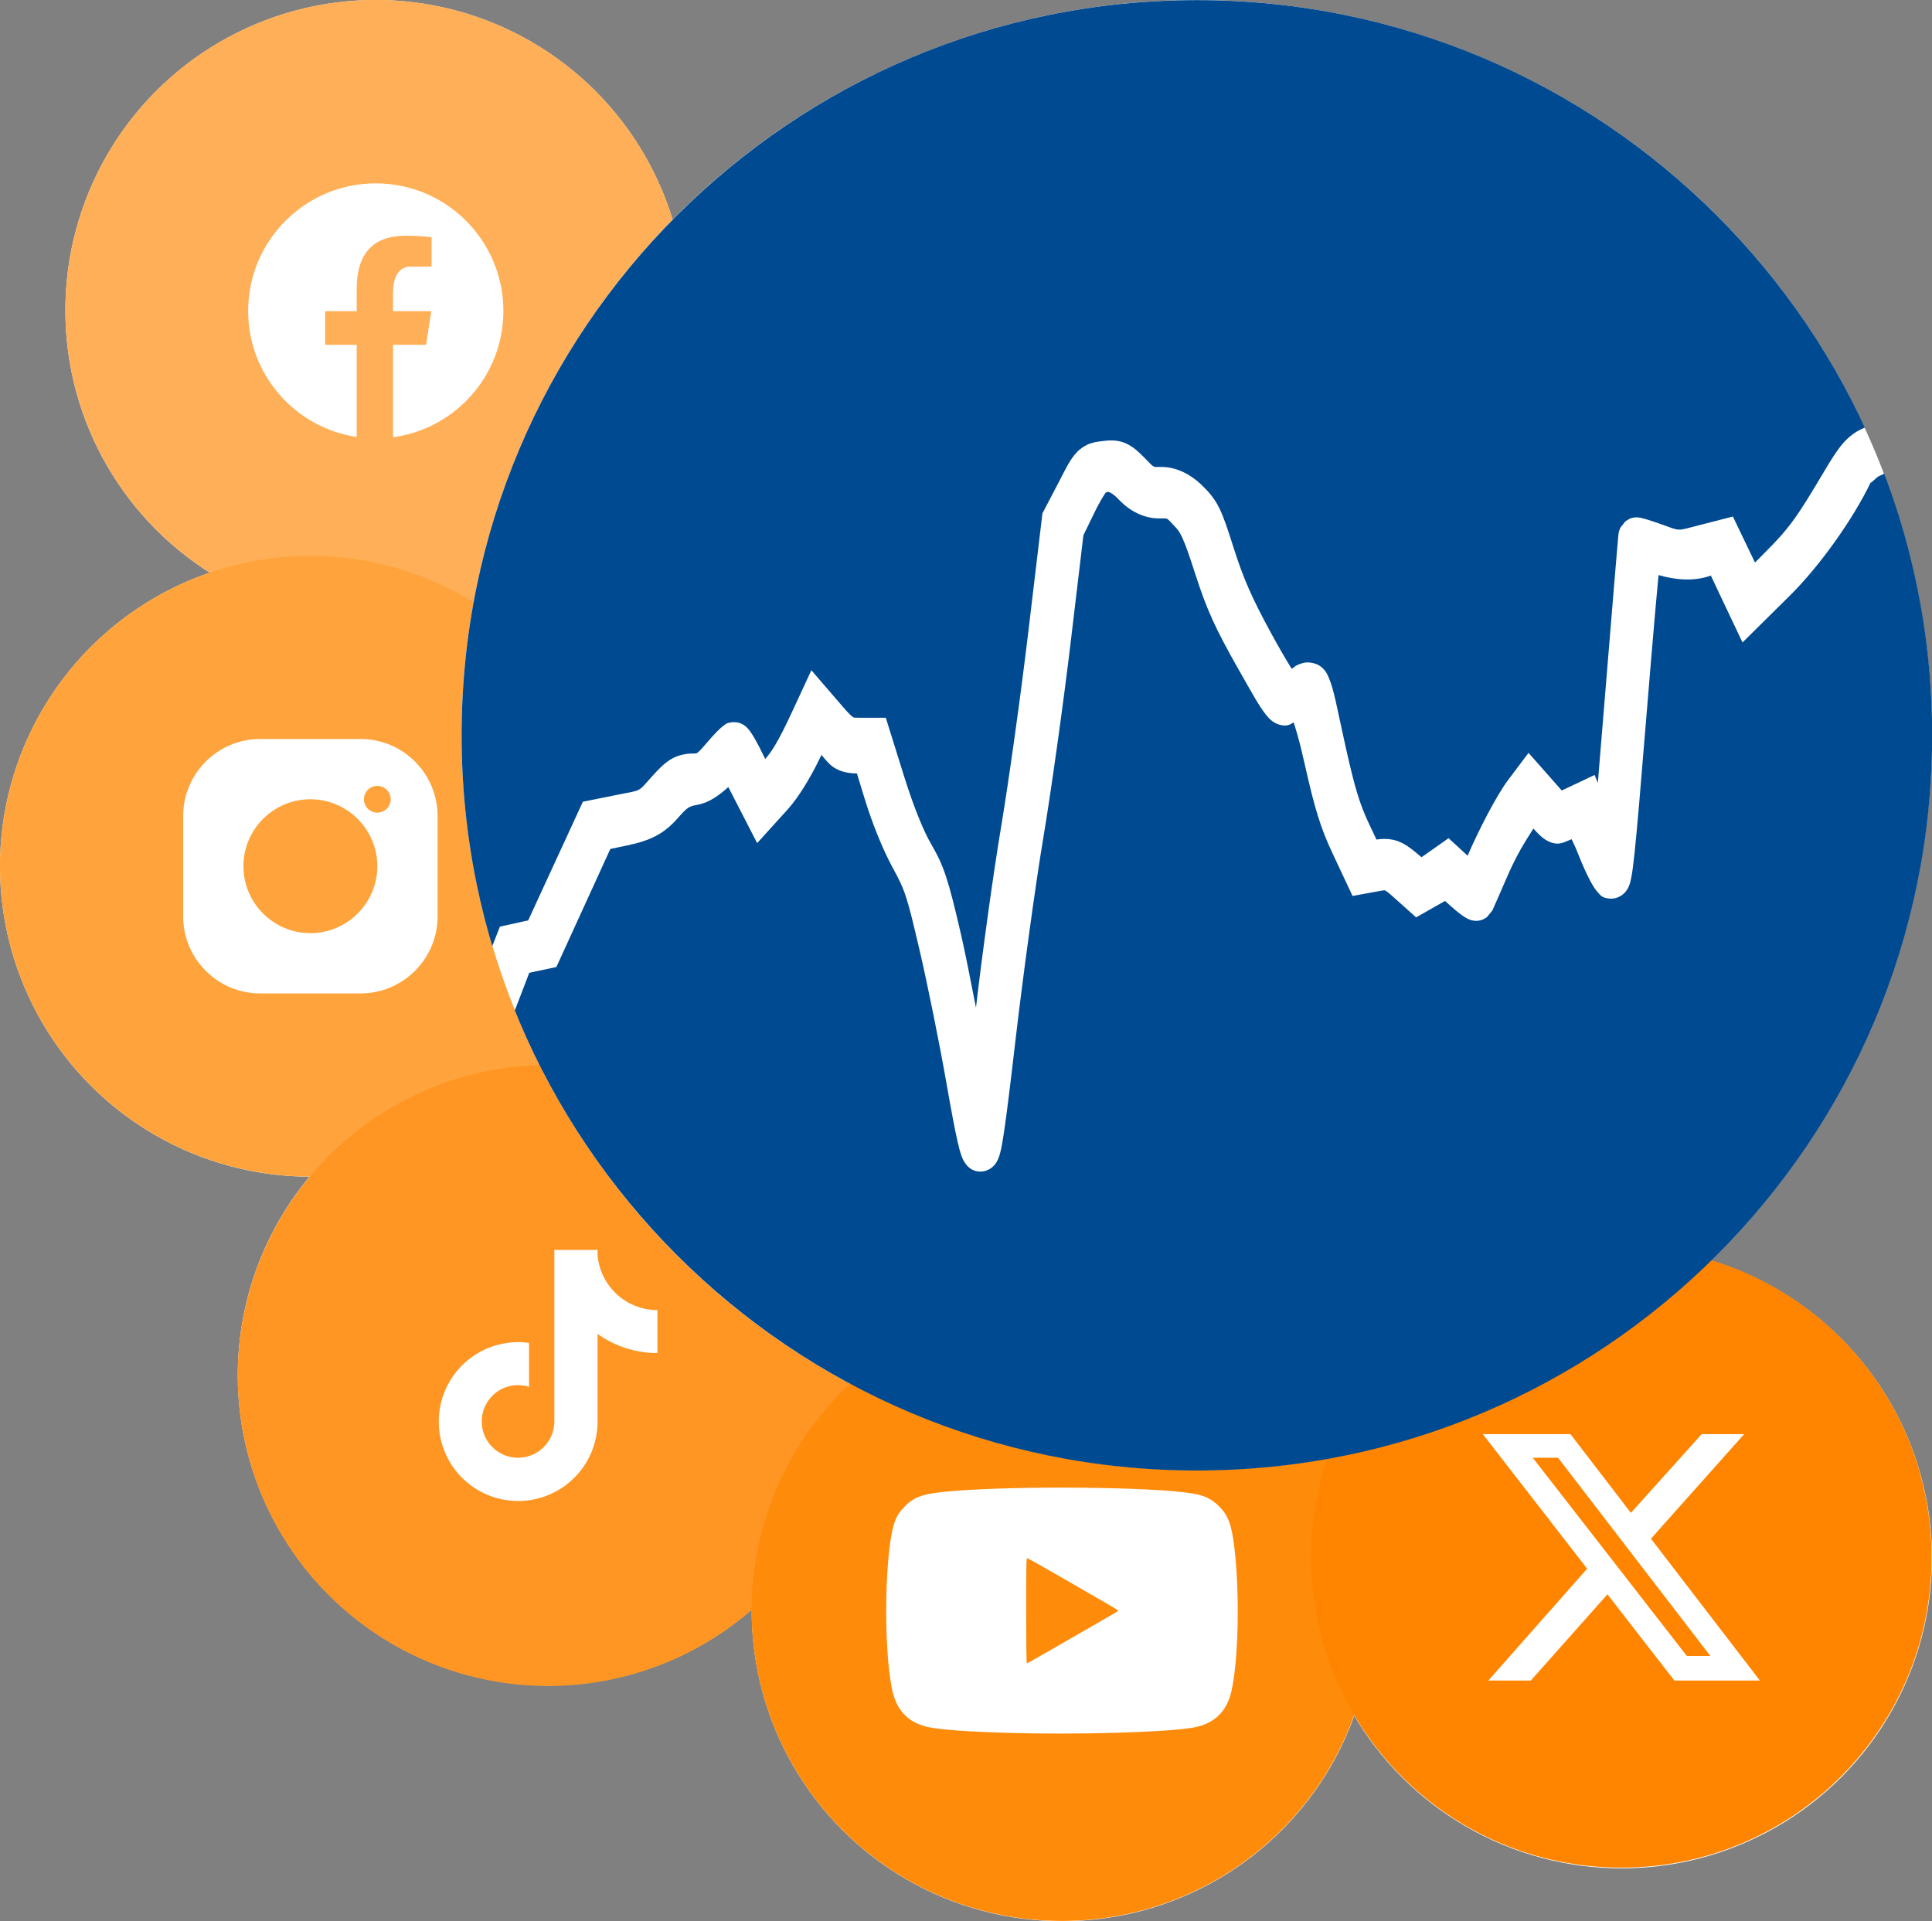
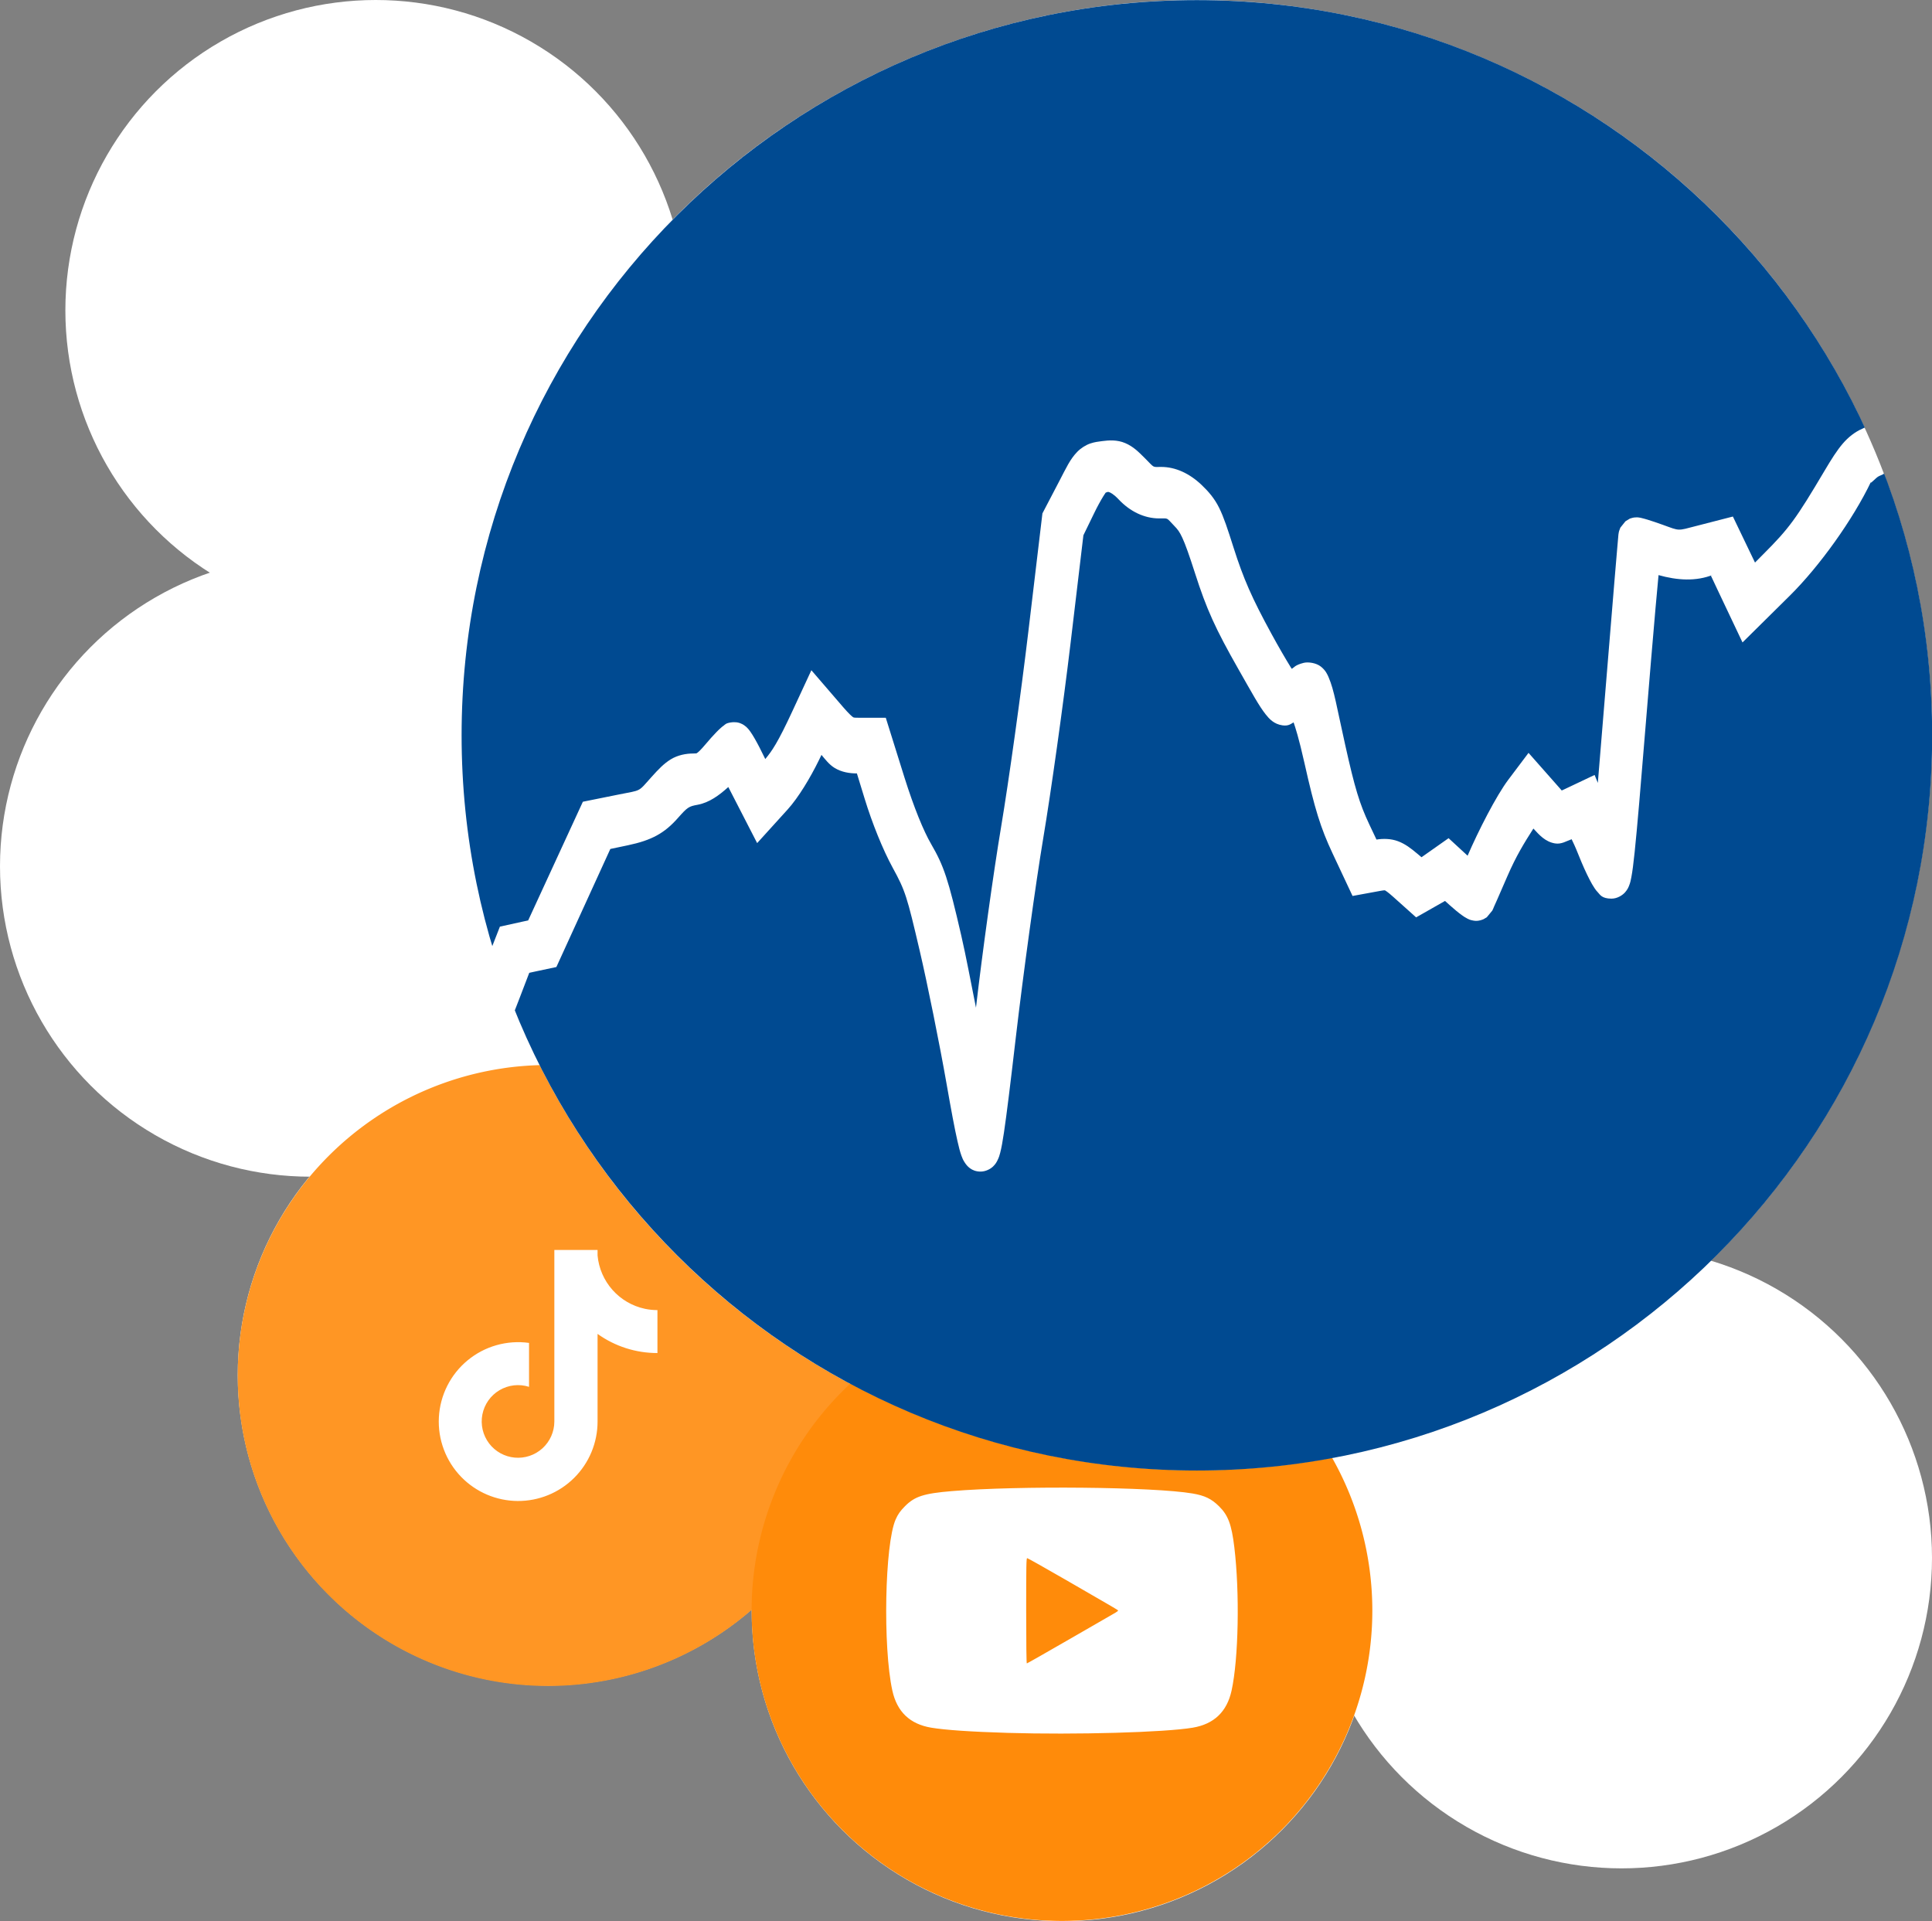
<svg xmlns="http://www.w3.org/2000/svg" xmlns:ns1="http://sodipodi.sourceforge.net/DTD/sodipodi-0.dtd" xmlns:ns2="http://www.inkscape.org/namespaces/inkscape" width="127.418mm" height="126.72mm" viewBox="0 0 481.58 478.942" version="1.1" id="svg1" xml:space="preserve" ns1:docname="SPARTA_Icon.svg">
  <rect x="0" y="0" width="481.58" height="478.942" fill="#808080" stroke="none" />
  <ns1:namedview id="namedview1" pagecolor="#ffffff" bordercolor="#000000" borderopacity="0.25" ns2:showpageshadow="2" ns2:pageopacity="0.0" ns2:pagecheckerboard="0" ns2:deskcolor="#d1d1d1" ns2:document-units="mm">
    <ns2:page x="0" y="0" width="481.58" height="478.942" id="page2" margin="0" bleed="0" />
  </ns1:namedview>
  <defs id="defs1">
    <clipPath clipPathUnits="userSpaceOnUse" id="clipath_lpe_path-effect15-8">
      <path d="m 43.451,178.323 c -5.676,0 -10.277,4.601 -10.277,10.277 0,5.152 3.795,9.406 8.74,10.149 v -7.426 h -2.542 v -2.702 h 2.542 v -1.797 c 0,-2.976 1.45,-4.282 3.924,-4.282 1.185,0 1.811,0.087 2.108,0.127 v 2.357 h -1.687 c -1.05,0 -1.417,0.996 -1.417,2.118 v 1.477 h 3.078 l -0.417,2.702 h -2.66 v 7.448 c 5.016,-0.679 8.885,-4.969 8.885,-10.171 0,-5.676 -4.601,-10.277 -10.277,-10.277 z" id="path30" style="display:none;stroke-width:1.028" />
-       <path id="lpe_path-effect15-8" style="stroke-width:1.028" class="powerclip" d="m 13.451,158.547 h 60 v 60 h -60 z m 30,19.776 c -5.676,0 -10.277,4.601 -10.277,10.277 0,5.152 3.795,9.406 8.74,10.149 v -7.426 h -2.542 v -2.702 h 2.542 v -1.797 c 0,-2.976 1.45,-4.282 3.924,-4.282 1.185,0 1.811,0.087 2.108,0.127 v 2.357 h -1.687 c -1.05,0 -1.417,0.996 -1.417,2.118 v 1.477 h 3.078 l -0.417,2.702 h -2.66 v 7.448 c 5.016,-0.679 8.885,-4.969 8.885,-10.171 0,-5.676 -4.601,-10.277 -10.277,-10.277 z" />
    </clipPath>
    <clipPath clipPathUnits="userSpaceOnUse" id="clipath_lpe_path-effect28-0">
      <path d="m 93.325,168.271 c -3.419,0 -6.201,2.782 -6.201,6.201 v 8.088 c 0,3.419 2.782,6.201 6.201,6.201 h 8.088 c 3.419,0 6.201,-2.782 6.201,-6.201 v -8.088 c 0,-3.419 -2.782,-6.201 -6.201,-6.201 z m 9.436,3.774 c 0.596,0 1.078,0.483 1.078,1.078 0,0.595 -0.483,1.078 -1.078,1.078 -0.596,0 -1.078,-0.483 -1.078,-1.078 0,-0.596 0.483,-1.078 1.078,-1.078 z m -5.392,1.078 c 2.973,0 5.392,2.419 5.392,5.392 0,2.973 -2.419,5.392 -5.392,5.392 -2.973,0 -5.392,-2.419 -5.392,-5.392 0,-2.973 2.419,-5.392 5.392,-5.392 z m 0,1.618 a 3.774,3.774 0 1 0 0,7.549 3.774,3.774 0 1 0 0,-7.549 z" id="path29" style="display:none;stroke-width:0.539" />
-       <path id="lpe_path-effect28-0" style="stroke-width:0.539" class="powerclip" d="m 67.369,148.516 h 60 v 60 H 67.369 Z m 25.956,19.755 c -3.419,0 -6.201,2.782 -6.201,6.201 v 8.088 c 0,3.419 2.782,6.201 6.201,6.201 h 8.088 c 3.419,0 6.201,-2.782 6.201,-6.201 v -8.088 c 0,-3.419 -2.782,-6.201 -6.201,-6.201 z m 9.436,3.774 c -0.596,0 -1.078,0.483 -1.078,1.078 0,0.595 0.483,1.078 1.078,1.078 0.596,0 1.078,-0.483 1.078,-1.078 0,-0.596 -0.483,-1.078 -1.078,-1.078 z m -5.392,1.078 c -2.973,0 -5.392,2.419 -5.392,5.392 0,2.973 2.419,5.392 5.392,5.392 2.973,0 5.392,-2.419 5.392,-5.392 0,-2.973 -2.419,-5.392 -5.392,-5.392 z m 0,1.618 a 3.774,3.774 0 1 0 0,7.549 3.774,3.774 0 1 0 0,-7.549 z" />
    </clipPath>
    <clipPath clipPathUnits="userSpaceOnUse" id="clipPath26-2-0">
      <path d="M 152.399,360.494 A 17.992,17.992 0 0 1 138.247,344.559 v -1.655 h -12.932 v 51.323 a 10.871,10.871 0 0 1 -19.524,6.543 l -0.007,-0.004 0.007,0.004 a 10.867,10.867 0 0 1 11.949,-16.93 V 370.701 A 23.758,23.758 0 0 0 97.491,410.837 23.762,23.762 0 0 0 138.247,394.23 v -26.224 a 30.714,30.714 0 0 0 17.917,5.728 v -12.849 a 18.135,18.135 0 0 1 -3.765,-0.39 z" id="path26-1-3" style="display:none;fill:#000000;stroke-width:3.754" />
      <path id="lpe_path-effect26-6-80" style="fill:#000000;stroke-width:3.754" class="powerclip" d="M 23.038,280.04 H 223.853 V 480.855 H 23.038 Z M 152.399,360.494 A 17.992,17.992 0 0 1 138.247,344.559 v -1.655 h -12.932 v 51.323 a 10.871,10.871 0 0 1 -19.524,6.543 l -0.007,-0.004 0.007,0.004 a 10.867,10.867 0 0 1 11.949,-16.93 V 370.701 A 23.758,23.758 0 0 0 97.491,410.837 23.762,23.762 0 0 0 138.247,394.23 v -26.224 a 30.714,30.714 0 0 0 17.917,5.728 v -12.849 a 18.135,18.135 0 0 1 -3.765,-0.39 z" />
    </clipPath>
    <clipPath clipPathUnits="userSpaceOnUse" id="clipPath6-8-2">
-       <path style="display:none;fill:#000000;stroke-width:1.162" d="m 146.97,387.079 c -10.854,-0.322 -18.807,-0.864 -22.982,-1.567 -6.44,-1.084 -10.331,-4.797 -11.742,-11.206 -2.899,-13.17 -2.298,-44.282 1.001,-51.74 0.69,-1.561 1.366,-2.523 2.774,-3.952 2.964,-3.006 5.703,-3.894 14.207,-4.604 20.172,-1.685 60.968,-1.283 72.723,0.716 3.721,0.633 5.724,1.6 8.028,3.876 2.753,2.719 3.782,5.472 4.613,12.339 1.663,13.738 1.28,33.788 -0.828,43.365 -1.409,6.399 -5.312,10.124 -11.742,11.207 -8.499,1.431 -35.345,2.181 -56.052,1.567 z m 18.967,-28.409 c 7.07,-4.081 13.253,-7.646 13.74,-7.922 0.487,-0.276 0.839,-0.575 0.783,-0.666 -0.121,-0.196 -1.014,-0.719 -15.796,-9.248 -6.257,-3.611 -11.511,-6.565 -11.675,-6.565 -0.257,0 -0.298,2.23 -0.298,15.911 0,9.836 0.075,15.911 0.196,15.911 0.108,0 5.981,-3.339 13.051,-7.421 z" id="path7-5-6" />
      <path id="lpe_path-effect7-7-6" style="fill:#000000;stroke-width:1.162" class="powerclip" d="M 64.708,251.328 H 262.303 v 197.595 H 64.708 Z m 82.261,135.751 c 20.706,0.615 47.553,-0.136 56.052,-1.567 6.43,-1.083 10.333,-4.808 11.742,-11.207 2.108,-9.576 2.491,-29.626 0.828,-43.365 -0.831,-6.867 -1.86,-9.62 -4.613,-12.339 -2.304,-2.276 -4.307,-3.243 -8.028,-3.876 -11.755,-1.999 -52.551,-2.4 -72.723,-0.716 -8.504,0.71 -11.243,1.598 -14.207,4.604 -1.408,1.428 -2.084,2.391 -2.774,3.952 -3.298,7.457 -3.9,38.57 -1.001,51.74 1.411,6.409 5.302,10.123 11.742,11.206 4.176,0.703 12.128,1.245 22.982,1.567 z m 18.967,-28.409 c 7.07,-4.081 13.253,-7.646 13.74,-7.922 0.487,-0.276 0.839,-0.575 0.783,-0.666 -0.121,-0.196 -1.014,-0.719 -15.796,-9.248 -6.257,-3.611 -11.511,-6.565 -11.675,-6.565 -0.257,0 -0.298,2.23 -0.298,15.911 0,9.836 0.075,15.911 0.196,15.911 0.108,0 5.981,-3.339 13.051,-7.421 z" />
    </clipPath>
    <clipPath clipPathUnits="userSpaceOnUse" id="clipPath11-6-8">
      <path d="m 147.551,342.926 h 12.738 l -27.968,31.845 32.675,43.198 h -25.642 l -20.076,-26.251 -22.984,26.251 H 83.557 L 113.186,383.909 81.895,342.926 h 26.279 l 18.138,23.98 z m -4.458,67.566 h 7.061 l -45.69,-60.366 h -7.587 z" id="path11-1-1" style="display:none;fill:#ee88bf;fill-opacity:0.876;stroke-width:0.277" />
      <path id="lpe_path-effect11-8-8" style="fill:#ee88bf;fill-opacity:0.876;stroke-width:0.277" class="powerclip" d="M 23.038,278.591 H 223.853 V 482.303 H 23.038 Z M 147.551,342.926 126.312,366.906 108.174,342.926 H 81.895 l 31.291,40.983 -29.629,34.06 h 12.738 l 22.984,-26.251 20.076,26.251 h 25.642 l -32.675,-43.198 27.968,-31.845 z m -4.458,67.566 h 7.061 l -45.69,-60.366 h -7.587 z" />
    </clipPath>
    <clipPath clipPathUnits="userSpaceOnUse" id="clipPath37">
      <path style="display:none;fill:#ffffff;fill-opacity:1;stroke:none;stroke-width:1.074" d="m -71.032,81.607 c -0.299,0 -0.504,0.196 -0.603,0.333 -0.067,0.093 -0.094,0.175 -0.128,0.26 l -0.1,-0.186 v 0.513 c -0.031,0.121 -0.053,0.248 -0.071,0.377 -0.115,-0.021 -0.227,-0.05 -0.352,-0.05 -0.187,0 -0.354,0.02 -0.526,0.074 -0.086,0.027 -0.174,0.057 -0.286,0.141 -0.112,0.084 -0.303,0.281 -0.303,0.602 0,0.321 0.19,0.516 0.303,0.6 0.112,0.084 0.2,0.116 0.286,0.143 0.172,0.054 0.34,0.071 0.526,0.071 0.143,0 0.271,-0.025 0.402,-0.054 0.006,0.026 0.013,0.054 0.02,0.08 4.19e-4,0.001 -4.19e-4,0.003 0,0.004 0.029,0.108 0.021,0.214 0.081,0.327 l 1.156,2.173 v -1.723 c 4.19e-4,-2.65e-4 0.002,2.66e-4 0.002,0 0.038,-0.023 0.055,-0.046 0.085,-0.069 0.095,0.089 0.213,0.197 0.406,0.197 0.161,0 0.246,-0.091 0.341,-0.164 0.028,0.017 0.06,0.05 0.087,0.063 0.166,0.078 0.318,0.102 0.484,0.102 0.166,0 0.318,-0.024 0.484,-0.102 0.083,-0.039 0.174,-0.09 0.268,-0.195 0.095,-0.105 0.199,-0.292 0.199,-0.517 0,-0.276 -0.262,-0.314 -0.439,-0.457 0.004,-0.055 0.008,-0.121 0.01,-0.182 0.098,0.116 0.115,0.211 0.114,0.203 -0.003,-0.017 -0.016,-0.278 -0.016,-0.721 0,-0.464 0.013,-0.681 -0.037,-0.954 -0.012,-0.068 -0.029,-0.147 -0.081,-0.253 -0.052,-0.106 -0.166,-0.255 -0.331,-0.331 -0.329,-0.152 -0.521,-0.011 -0.595,0.026 -0.25,0.123 -0.394,0.361 -0.459,0.649 -0.018,-0.193 0.007,-0.368 -0.26,-0.636 -0.076,-0.076 -0.151,-0.139 -0.236,-0.195 -0.084,-0.056 -0.1,-0.147 -0.433,-0.147 z m 1.605,0.623 c 0.094,0 0.276,0.062 0.384,0.203 0.008,0.011 9.77e-4,0.019 0.008,0.03 -0.124,-0.104 -0.244,-0.234 -0.392,-0.234 z m -0.585,1.011 c 0.005,0.007 6.99e-4,0.015 0.006,0.022 0.018,0.024 0.05,0.014 0.071,0.035 0.006,0.08 0.014,0.162 0.014,0.372 0,0.037 -0.002,0.032 -0.002,0.065 -0.03,-0.014 -0.049,-0.031 -0.083,-0.041 0.002,-0.061 0.012,-0.118 0.012,-0.18 0,-0.094 -0.014,-0.18 -0.018,-0.273 z m -2.274,0.169 c 0.054,0.081 0.122,0.11 0.122,0.26 0,0.149 -0.069,0.177 -0.122,0.258 -0.053,-0.081 -0.122,-0.108 -0.122,-0.258 0,-0.15 0.068,-0.179 0.122,-0.26 z m 32.864,0.318 -0.864,3.255 -0.408,1.541 -0.047,0.011 c -0.303,0.077 -0.476,0.205 -0.756,0.379 -0.28,0.174 -0.596,0.392 -0.898,0.623 -0.998,0.764 -1.244,1.067 -1.713,2.069 -0.416,0.888 -0.614,1.535 -0.994,3.244 -0.351,1.579 -0.533,2.183 -0.829,2.818 -0.255,0.546 -0.859,2.012 -1.386,3.348 -0.519,1.315 -1.222,2.976 -1.528,3.619 -0.337,0.709 -0.779,1.739 -1.012,2.359 -0.245,0.654 -0.546,1.247 -0.841,1.695 -0.295,0.447 -0.606,0.741 -0.74,0.812 -0.236,0.125 -0.499,0.303 -0.683,0.576 -0.184,0.273 -0.295,0.567 -0.48,1.048 -0.202,0.527 -0.651,1.527 -0.963,2.14 l -0.64,1.257 -0.453,2.563 -0.195,1.097 -0.264,-1.647 c -0.452,-2.814 -0.532,-3.123 -0.992,-4.21 -0.262,-0.618 -0.467,-1.105 -0.545,-1.273 -0.064,-0.139 -0.307,-0.289 -0.514,-0.327 l -0.126,-0.284 -0.126,0.309 c -0.058,0.029 -0.158,0.048 -0.187,0.071 -0.114,0.092 -0.135,0.139 -0.169,0.188 -0.067,0.098 -0.115,0.192 -0.177,0.312 -0.123,0.24 -0.27,0.562 -0.425,0.935 -0.231,0.555 -0.527,1.153 -0.776,1.593 -0.039,0.069 -0.063,0.098 -0.1,0.158 -0.083,-0.093 -0.132,-0.13 -0.191,-0.312 -0.076,-0.234 -0.182,-0.725 -0.37,-1.66 -0.645,-3.207 -2.772,-10.821 -4.07,-14.585 -0.21,-0.608 -0.602,-1.94 -0.847,-2.887 l -0.606,-2.333 -1.091,0.201 c -0.262,0.048 -0.532,0.134 -0.77,0.303 -0.238,0.169 -0.422,0.383 -0.644,0.664 -0.198,0.251 -0.313,0.68 -0.455,0.959 -0.015,-0.38 -0.144,-0.732 -0.421,-0.961 -0.292,-0.242 -0.841,-0.287 -1.174,0.015 -0.049,0.044 -0.092,0.078 -0.163,0.164 -0.035,0.043 -0.085,0.096 -0.132,0.234 -0.011,0.034 0.023,0.103 0.018,0.152 -0.024,-0.149 0.005,-0.282 -0.199,-0.487 -0.076,-0.076 -0.151,-0.137 -0.236,-0.193 -0.084,-0.056 -0.1,-0.147 -0.433,-0.147 -0.299,0 -0.504,0.194 -0.603,0.331 -0.067,0.093 -0.094,0.175 -0.128,0.26 l -0.1,-0.186 v 0.513 c -0.031,0.121 -0.053,0.248 -0.071,0.377 -0.115,-0.021 -0.227,-0.05 -0.352,-0.05 -0.187,0 -0.354,0.02 -0.526,0.074 -0.086,0.027 -0.174,0.057 -0.286,0.141 -0.112,0.084 -0.303,0.281 -0.303,0.602 0,0.147 0.084,0.179 0.138,0.275 h -0.969 l 0.035,1.266 c 0.01,0.373 0.028,0.653 0.11,0.935 0.058,0.199 0.204,0.35 0.337,0.502 0.012,0.013 0.019,0.031 0.03,0.043 -0.187,0.16 -0.359,0.372 -0.402,0.526 -0.076,0.266 -0.052,0.567 0,0.846 -0.081,0.15 -0.108,0.29 -0.108,0.435 0,0.307 0.176,0.454 0.297,0.548 -0.09,0.069 -0.195,0.136 -0.254,0.331 -0.074,0.246 0.026,0.558 0.138,0.695 0.111,0.136 0.209,0.184 0.299,0.225 -0.064,0.029 -0.125,0.056 -0.203,0.121 -0.1,0.083 -0.276,0.252 -0.276,0.58 -2e-6,0.234 0.132,0.472 0.26,0.587 0.051,0.046 0.089,0.048 0.136,0.074 -0.108,0.139 -0.255,0.27 -0.289,0.387 -0.09,0.317 -0.088,0.691 0.002,1.009 0.007,0.024 0.016,0.083 0.018,0.123 0.002,0.041 -0.02,0.082 0.016,-0.028 -0.07,0.211 -0.065,0.304 -0.079,0.465 -0.014,0.162 -0.023,0.345 -0.024,0.526 l -0.01,1.275 0.337,-0.015 c -0.041,0.04 -0.103,0.003 -0.14,0.054 -0.295,0.401 -0.232,0.849 -0.136,1.247 0.016,0.067 0.028,0.156 0.033,0.216 0.004,0.06 -0.034,0.138 0.022,-0.035 -0.072,0.219 -0.06,0.289 -0.075,0.446 -0.015,0.157 -0.027,0.336 -0.033,0.517 l -0.028,0.918 c -0.111,0.078 -0.277,0.121 -0.321,0.203 -0.081,0.153 -0.104,0.29 -0.104,0.435 0,0.145 0.022,0.282 0.104,0.435 0.047,0.088 0.219,0.139 0.343,0.219 -0.016,0.089 -0.021,0.179 -0.024,0.271 -0.034,0.024 -0.074,0.012 -0.106,0.043 -0.163,0.165 -0.242,0.415 -0.23,0.623 0.019,0.32 0.259,0.471 0.482,0.608 -2.8e-4,7e-4 -0.002,0.003 -0.002,0.004 -0.032,0.089 -0.045,0.149 -0.067,0.234 -0.088,0.345 -0.083,0.728 0.004,1.089 l 0.053,0.219 0.077,0.063 c 0.041,0.1 0.055,0.204 0.138,0.303 0.009,0.011 0.038,0.002 0.049,0.013 -0.085,0.115 -0.191,0.227 -0.234,0.342 -0.099,0.266 -0.175,0.531 -0.165,0.827 0.009,0.257 0.104,0.48 0.205,0.69 -0.033,0.044 -0.075,0.092 -0.091,0.126 -0.054,0.107 -0.068,0.179 -0.083,0.249 -0.022,0.102 -0.024,0.201 -0.028,0.303 l -0.167,-0.061 0.004,0.284 c -0.092,0.151 -0.184,0.316 -0.175,0.472 0.015,0.262 0.223,0.361 0.384,0.504 -0.004,0.016 -0.015,0.039 -0.018,0.054 -0.024,0.111 -0.027,0.221 -0.03,0.333 -0.035,0.025 -0.076,0.011 -0.108,0.043 -0.163,0.165 -0.24,0.415 -0.228,0.623 0.022,0.376 0.288,0.597 0.567,0.716 -0.002,0.004 -0.006,0.007 -0.008,0.011 -0.137,0.265 -0.232,0.558 -0.232,0.909 0,0.214 0.039,0.318 0.081,0.448 0.042,0.13 0.096,0.261 0.165,0.39 0.005,0.01 0.021,0.011 0.026,0.022 -0.077,0.018 -0.153,0.036 -0.238,0.076 -0.102,0.048 -0.258,0.1 -0.38,0.39 -0.061,0.145 -0.074,0.36 -0.022,0.517 0.052,0.157 0.136,0.251 0.203,0.312 0.1,0.091 0.169,0.111 0.242,0.139 -0.054,0.06 -0.128,0.122 -0.175,0.182 -0.078,0.099 -0.106,0.283 -0.169,0.403 l -0.994,0.883 1.046,0.019 c 0.123,0.145 0.274,0.245 0.392,0.281 0.266,0.082 0.472,0.069 0.813,0.069 0.261,0 0.483,-0.015 0.683,-0.054 0.1,-0.02 0.192,-0.039 0.315,-0.102 0.061,-0.031 0.134,-0.072 0.219,-0.167 0.086,-0.095 0.189,-0.28 0.189,-0.491 0,-0.198 -0.087,-0.37 -0.165,-0.465 -0.078,-0.095 -0.148,-0.141 -0.207,-0.175 -0.05,-0.029 -0.086,-0.033 -0.128,-0.05 0.058,-0.061 0.141,-0.13 0.191,-0.19 0.077,-0.095 0.091,-0.285 0.154,-0.413 l 0.821,-0.736 -0.868,-0.061 c -0.04,-0.055 -0.05,-0.143 -0.093,-0.18 -0.053,-0.044 -0.097,-0.045 -0.146,-0.071 0.034,-0.047 0.014,-0.123 0.043,-0.173 0.002,-0.003 0.006,-0.003 0.008,-0.007 0.084,-0.131 0.117,-0.251 0.138,-0.357 0.021,-0.104 0.016,-0.224 0.022,-0.329 0.035,-0.251 0.211,-0.429 0.173,-0.712 -0.022,-0.166 -0.038,-0.281 -0.083,-0.424 -0.023,-0.072 4.19e-4,-0.153 -0.211,-0.346 -0.005,-0.004 -0.024,-10e-4 -0.03,-0.007 0.087,-0.144 0.273,-0.263 0.309,-0.405 0.053,-0.209 0.023,-0.443 -0.012,-0.68 0.008,-0.001 0.019,-5.6e-4 0.026,-0.002 0.003,-5.6e-4 0.006,-10e-4 0.008,-0.002 0.006,0.028 0.013,0.057 0.02,0.084 4.19e-4,0.001 0.002,0.003 0.002,0.004 0.029,0.107 0.019,0.212 0.079,0.325 l 1.156,2.175 v -1.725 c 4.19e-4,-2.8e-4 0.002,2.8e-4 0.002,0 0.037,-0.023 0.054,-0.046 0.083,-0.069 0.095,0.09 0.214,0.197 0.408,0.197 0.235,0 0.412,-0.137 0.496,-0.238 0.084,-0.101 0.116,-0.183 0.142,-0.255 0.008,-0.022 0.004,-0.04 0.01,-0.061 l 0.99,0.03 0.035,-0.429 c 0.005,-0.068 0.022,-0.13 0.02,-0.126 -6.98e-4,0.002 -0.002,0.022 -0.047,0.082 -0.002,0.002 -0.016,0.006 -0.018,0.009 l -0.006,-0.245 c 0.097,-0.147 0.325,-0.194 0.325,-0.361 0,-0.195 -0.245,-0.252 -0.372,-0.407 -0.001,-0.052 0.03,-0.124 0.028,-0.18 0.013,0.014 0.051,0.019 0.059,0.033 0.062,0.101 0.055,0.13 0.053,0.117 -0.005,-0.027 -0.019,-0.198 -0.02,-0.461 l -0.002,-0.74 -0.079,-0.019 v -1.9 l -0.929,1.671 -0.167,-0.041 -0.325,0.701 c -0.054,0.115 -0.051,0.193 -0.096,0.288 -0.006,-0.05 -0.003,-0.107 -0.01,-0.156 -0.037,-0.246 0.008,-0.452 -0.319,-0.781 -0.076,-0.076 -0.151,-0.137 -0.236,-0.193 -0.084,-0.056 -0.1,-0.147 -0.433,-0.147 -0.299,0 -0.504,0.194 -0.603,0.331 -0.067,0.093 -0.094,0.177 -0.128,0.262 l -0.1,-0.186 v 0.511 c -0.021,0.083 -0.034,0.171 -0.049,0.258 -0.012,-0.048 0.01,-0.086 -0.008,-0.141 -0.021,-0.063 -0.044,-0.149 -0.167,-0.29 0.127,-0.218 0.254,-0.44 0.254,-0.753 0,-0.369 -0.091,-0.715 -0.28,-1.006 -0.019,-0.029 -0.068,-0.027 -0.089,-0.054 0.019,-0.019 0.075,-0.032 0.087,-0.048 0.126,-0.157 0.126,-0.223 0.146,-0.29 0.041,-0.135 0.06,-0.253 0.081,-0.416 0.042,-0.317 0.034,-0.602 -0.022,-0.861 -0.05,-0.232 -0.157,-0.451 -0.37,-0.645 0.134,-0.166 0.331,-0.317 0.374,-0.489 0.071,-0.282 0.095,-0.579 -0.016,-0.918 -0.012,-0.035 -0.085,-0.116 -0.106,-0.167 0.084,-0.106 0.195,-0.158 0.195,-0.359 0,-0.307 -0.176,-0.452 -0.297,-0.545 0.093,-0.072 0.203,-0.149 0.258,-0.353 0.068,-0.25 -0.038,-0.547 -0.148,-0.68 -0.065,-0.078 -0.119,-0.096 -0.177,-0.132 0.027,-0.017 0.048,-0.018 0.077,-0.041 0.108,-0.088 0.253,-0.267 0.272,-0.524 0.02,-0.257 -0.106,-0.475 -0.207,-0.582 -0.102,-0.107 -0.193,-0.154 -0.278,-0.193 -0.011,-0.006 -0.024,-0.004 -0.035,-0.009 0.017,-0.008 0.027,-0.008 0.051,-0.022 0.026,-0.015 0.055,-0.035 0.096,-0.069 0.02,-0.017 0.069,-0.065 0.069,-0.065 4.19e-4,-4.2e-4 0.077,-0.108 0.077,-0.108 1.4e-4,-2.7e-4 0.024,-0.054 0.045,-0.104 0.048,-0.006 0.099,-0.009 0.146,-0.019 0.006,0.027 0.013,0.055 0.02,0.082 4.19e-4,0.001 0.002,0.003 0.002,0.004 0.029,0.107 0.019,0.212 0.079,0.325 l 1.156,2.175 v -1.725 c 4.19e-4,-2.8e-4 0.002,2.8e-4 0.002,0 0.037,-0.023 0.054,-0.046 0.083,-0.069 0.095,0.09 0.214,0.197 0.408,0.197 0.198,0 0.324,-0.11 0.419,-0.201 0.112,0.071 0.199,0.177 0.339,0.19 0.262,0.025 0.515,-0.092 0.679,-0.247 0.327,-0.31 0.427,-0.723 0.427,-1.173 0,-0.168 -0.015,-0.323 -0.045,-0.474 -0.015,-0.076 -0.032,-0.149 -0.067,-0.238 -0.005,-0.014 -0.037,-0.041 -0.043,-0.056 0.067,-0.216 0.061,-0.446 -0.006,-0.621 -0.004,-0.009 -0.015,-0.008 -0.018,-0.017 -0.026,-0.136 0.066,-0.287 -0.002,-0.409 -0.111,-0.199 -0.289,-0.381 -0.532,-0.467 -0.243,-0.087 -0.532,-0.053 -0.756,0.069 -0.057,0.031 -0.104,0.051 -0.193,0.119 -0.045,0.034 -0.107,0.075 -0.189,0.214 -0.049,0.083 -0.016,0.253 -0.014,0.407 -0.019,-0.171 0.007,-0.327 -0.23,-0.565 -0.076,-0.076 -0.151,-0.137 -0.236,-0.193 -0.084,-0.056 -0.1,-0.147 -0.433,-0.147 -0.299,0 -0.504,0.194 -0.603,0.331 -0.067,0.093 -0.094,0.177 -0.128,0.262 l -0.1,-0.186 v 0.511 c -0.031,0.121 -0.053,0.248 -0.071,0.377 -0.115,-0.021 -0.227,-0.05 -0.352,-0.05 -0.012,0 -0.021,0.004 -0.033,0.004 l 0.024,-0.355 -0.02,-0.004 c 0.076,-0.032 0.154,-0.061 0.244,-0.149 0.111,-0.108 0.239,-0.335 0.226,-0.58 -0.013,-0.245 -0.136,-0.413 -0.232,-0.506 -0.042,-0.041 -0.079,-0.052 -0.118,-0.078 0.021,-0.013 0.035,-0.012 0.057,-0.028 0.113,-0.083 0.305,-0.281 0.305,-0.604 0,-0.32 -0.191,-0.516 -0.303,-0.6 -0.051,-0.038 -0.087,-0.044 -0.13,-0.065 0.076,-0.065 0.154,-0.062 0.221,-0.188 0.098,-0.185 0.19,-0.418 0.203,-0.671 0.011,-0.21 -0.038,-0.391 -0.087,-0.58 0.061,-0.132 0.096,-0.258 0.096,-0.387 0,-0.307 -0.176,-0.454 -0.297,-0.548 0.09,-0.069 0.193,-0.136 0.252,-0.331 0.074,-0.246 -0.024,-0.558 -0.136,-0.695 -0.112,-0.137 -0.213,-0.186 -0.303,-0.227 -0.012,-0.005 -0.025,-0.003 -0.037,-0.009 0.027,-0.013 0.054,-0.024 0.096,-0.054 0.028,-0.021 0.06,-0.048 0.098,-0.089 0.037,-0.041 0.115,-0.176 0.116,-0.177 4.19e-4,-9.77e-4 0.061,-0.291 0.061,-0.292 -7e-6,-9.78e-4 -0.065,-0.287 -0.065,-0.288 -4.19e-4,-8.38e-4 -0.053,-0.082 -0.091,-0.136 0.058,-0.007 0.138,-0.017 0.138,-0.017 5.59e-4,-1.4e-4 0.146,-0.065 0.146,-0.065 5.58e-4,-2.79e-4 0.069,-0.049 0.093,-0.071 0.025,-0.023 0.043,-0.044 0.059,-0.063 0.031,-0.037 0.051,-0.066 0.065,-0.091 0.029,-0.049 0.042,-0.08 0.053,-0.106 0.043,-0.105 0.051,-0.155 0.071,-0.232 0.062,-0.241 0.031,-0.492 0.008,-0.74 l 0.88,1.658 v -1.725 c 4.19e-4,-2.8e-4 0.002,2.79e-4 0.002,0 0.037,-0.023 0.054,-0.046 0.083,-0.069 0.095,0.09 0.214,0.197 0.408,0.197 0.135,0 0.197,-0.078 0.286,-0.136 0.23,0.136 0.409,0.136 0.585,0.136 0.004,0 0.007,-0.002 0.01,-0.002 -0.009,0.041 -0.035,0.119 -0.043,0.158 -0.034,0.183 -0.059,0.329 -0.043,0.53 0.008,0.101 0.018,0.228 0.122,0.394 0.104,0.166 0.367,0.322 0.565,0.322 5.59e-4,0 0.237,-0.049 0.238,-0.05 6.98e-4,-2.8e-4 0.097,-0.054 0.128,-0.078 0.062,-0.048 0.09,-0.081 0.112,-0.108 0.044,-0.055 0.061,-0.087 0.077,-0.115 0.031,-0.056 0.05,-0.097 0.071,-0.145 0.042,-0.096 0.085,-0.21 0.136,-0.348 0.102,-0.277 0.228,-0.647 0.358,-1.054 0.372,-1.171 0.473,-1.396 0.805,-1.809 0.175,-0.218 0.279,-0.312 0.305,-0.329 0.013,-0.009 0.042,-0.005 0.049,-0.007 l 0.331,1.242 c 0.259,0.97 0.66,2.314 0.91,3.045 0.234,0.682 0.593,1.817 0.786,2.485 0.201,0.693 0.652,2.198 1.004,3.357 0.907,2.987 1.547,5.475 2.05,7.965 l 0.48,2.37 0.642,0.712 c 0.147,0.163 0.284,0.312 0.392,0.424 0.054,0.056 0.1,0.102 0.142,0.143 0.021,0.02 0.039,0.038 0.069,0.063 0.015,0.012 0.032,0.027 0.067,0.05 0.018,0.011 0.038,0.026 0.079,0.045 0.021,0.01 0.085,0.032 0.085,0.033 4.19e-4,1.3e-4 0.166,0.024 0.167,0.024 0.307,0 0.364,-0.115 0.423,-0.164 0.059,-0.05 0.094,-0.087 0.128,-0.128 0.068,-0.08 0.126,-0.164 0.193,-0.262 0.133,-0.197 0.287,-0.448 0.447,-0.725 0.259,-0.447 0.493,-0.921 0.691,-1.351 0.09,0.224 0.185,0.425 0.258,0.742 0.109,0.476 0.234,1.223 0.457,2.608 0.131,0.812 0.255,1.559 0.349,2.11 0.047,0.276 0.086,0.501 0.116,0.664 0.015,0.082 0.028,0.149 0.039,0.201 0.005,0.026 0.01,0.048 0.016,0.074 0.003,0.013 0.006,0.027 0.012,0.048 0.003,0.01 0.005,0.022 0.012,0.041 0.007,0.019 0.044,0.099 0.045,0.1 0.109,0.204 0.181,0.219 0.23,0.251 0.049,0.032 0.083,0.049 0.116,0.065 0.066,0.031 0.126,0.053 0.193,0.076 0.134,0.046 0.29,0.089 0.459,0.128 l 1.17,0.264 0.583,-3.322 0.447,-2.543 0.465,-0.833 c 0.317,-0.568 0.751,-1.508 1.014,-2.195 0.208,-0.542 0.332,-0.821 0.386,-0.905 0.054,-0.083 0.003,-0.039 0.187,-0.128 0.968,-0.466 1.616,-1.654 2.211,-3.253 0.243,-0.653 0.685,-1.676 0.945,-2.19 0.318,-0.63 0.963,-2.16 1.493,-3.519 0.521,-1.335 1.175,-2.91 1.41,-3.411 0.402,-0.855 0.61,-1.538 0.998,-3.249 0.38,-1.677 0.541,-2.199 0.894,-2.95 0.432,-0.917 0.332,-0.79 1.244,-1.47 0.253,-0.188 0.526,-0.373 0.754,-0.513 0.228,-0.14 0.471,-0.24 0.4,-0.221 0.135,-0.037 0.261,-0.083 0.378,-0.134 0.117,-0.052 0.183,-0.018 0.396,-0.273 0.153,-0.183 0.115,-0.184 0.134,-0.232 0.019,-0.047 0.035,-0.094 0.053,-0.147 0.037,-0.107 0.08,-0.241 0.128,-0.4 0.096,-0.318 0.213,-0.734 0.331,-1.18 0.043,-0.161 0.075,-0.263 0.116,-0.409 l 0.675,0.941 0.898,-1.201 c 0.143,-0.191 0.094,-0.155 0.098,-0.171 0.027,0.026 0.028,0.023 0.063,0.061 0.349,0.375 0.832,0.58 1.437,0.664 0.326,0.045 0.541,0.067 0.616,0.084 0.046,0.1 0.198,0.867 0.455,2.504 0.125,0.796 0.244,1.54 0.337,2.097 0.046,0.279 0.085,0.51 0.116,0.682 0.015,0.086 0.03,0.156 0.041,0.212 0.011,0.056 5.31e-4,0.049 0.043,0.177 0.044,0.135 0.186,0.349 0.398,0.429 0.212,0.079 0.383,0.025 0.48,-0.017 0.192,-0.086 0.244,-0.166 0.315,-0.245 0.039,-0.043 0.079,-0.113 0.116,-0.16 l 0.073,0.296 c 0.113,0.456 0.216,0.885 0.291,1.203 0.037,0.159 0.068,0.29 0.087,0.381 0.01,0.046 0.017,0.082 0.02,0.102 0.004,0.019 -0.004,0.097 -0.004,-0.074 0,0.24 0.042,0.251 0.061,0.299 0.019,0.048 0.036,0.083 0.055,0.121 0.038,0.076 0.085,0.155 0.138,0.247 0.107,0.183 0.247,0.407 0.402,0.641 l 0.809,1.221 0.988,-0.368 0.87,-0.325 0.486,-2.303 c 0.059,-0.278 0.108,-0.487 0.163,-0.734 0.054,0.091 0.085,0.131 0.142,0.232 l 1.083,1.885 1.278,-0.152 c 0.497,-0.059 1.133,-0.146 1.453,-0.199 l 0.079,-0.013 0.291,0.66 c 0.137,0.311 0.268,0.591 0.372,0.803 0.052,0.106 0.095,0.194 0.136,0.268 0.021,0.037 0.04,0.069 0.071,0.115 0.016,0.023 0.03,0.05 0.075,0.097 0.022,0.024 0.052,0.053 0.116,0.095 0.032,0.021 0.136,0.067 0.136,0.067 5.59e-4,1.4e-4 0.25,0.029 0.258,0.03 0.004,-0.001 0.219,-0.071 0.219,-0.071 5.58e-4,-2.79e-4 0.08,-0.049 0.104,-0.069 0.047,-0.04 0.068,-0.068 0.085,-0.089 0.035,-0.042 0.05,-0.065 0.063,-0.087 0.027,-0.043 0.043,-0.075 0.063,-0.113 0.04,-0.076 0.083,-0.167 0.134,-0.277 0.103,-0.221 0.233,-0.515 0.37,-0.838 0.216,-0.511 0.35,-0.784 0.415,-0.881 0.032,-0.048 0.066,-0.049 0.079,-0.058 l 0.171,0.312 c 0.482,0.89 1.175,3.005 1.794,5.651 0.378,1.618 0.602,2.338 1.008,3.199 l 0.445,0.944 0.433,2.837 c 0.535,3.522 1.173,6.234 1.957,8.222 0.254,0.646 0.368,0.978 0.579,1.288 0.211,0.31 0.547,0.468 0.797,0.561 0.141,0.052 0.582,0.323 0.744,0.472 0.298,0.274 0.186,0.013 0.284,0.424 0.099,0.412 0.239,1.394 0.547,3.493 0.095,0.646 0.187,1.248 0.26,1.699 0.037,0.226 0.068,0.413 0.093,0.554 0.013,0.071 0.026,0.129 0.037,0.18 0.011,0.051 -0.031,0.009 0.067,0.221 0.112,0.241 0.445,0.386 0.603,0.379 0.158,-0.007 0.226,-0.05 0.284,-0.08 0.117,-0.06 0.181,-0.115 0.256,-0.18 0.15,-0.129 0.308,-0.292 0.475,-0.489 0.185,-0.218 0.303,-0.332 0.376,-0.387 l 0.335,1.794 0.484,2.584 0.65,0.812 1.162,1.45 0.614,-1.359 c 0.321,-0.709 0.529,-1.132 0.683,-1.374 0.154,-0.243 0.226,-0.308 0.412,-0.437 0.356,-0.247 0.755,-0.635 1.046,-0.996 0.172,-0.213 0.26,-0.285 0.272,-0.292 0.012,-0.007 0.01,-0.015 0.181,-0.015 h 0.872 l 0.671,-1.452 c 0.315,-0.682 0.738,-1.889 1.014,-2.868 0.398,-1.411 0.472,-1.6 0.79,-2.021 0.298,-0.395 0.27,-0.375 0.593,-0.446 0.375,-0.082 0.816,-0.244 1.158,-0.426 0.244,-0.13 0.512,-0.315 0.705,-0.597 0.194,-0.282 0.33,-0.602 0.561,-1.143 0.427,-1.002 0.505,-1.122 1.323,-2.011 0.246,-0.268 0.521,-0.535 0.754,-0.74 0.233,-0.205 0.482,-0.359 0.439,-0.34 0.244,-0.108 0.554,-0.331 0.784,-0.671 0.23,-0.34 0.469,-0.808 0.908,-1.671 l 0.764,-1.502 h 0.122 c 0.282,0 0.199,-0.041 0.465,0.238 0.18,0.188 0.191,0.188 0.276,0.411 0.086,0.224 0.207,0.677 0.421,1.534 0.207,0.831 0.333,1.314 0.48,1.71 0.146,0.395 0.322,0.688 0.547,1.009 0.388,0.556 0.432,0.685 0.853,2.253 0.469,1.747 0.472,1.784 0.931,5.969 0.426,3.881 0.69,5.66 1.394,9.363 0.036,0.189 0.058,0.34 0.197,0.55 0.069,0.105 0.195,0.255 0.429,0.309 0.233,0.054 0.477,-0.059 0.591,-0.162 0.228,-0.207 0.248,-0.359 0.301,-0.528 0.053,-0.169 0.093,-0.356 0.128,-0.58 0.065,-0.41 0.278,-1.775 0.473,-3.036 l 0.331,-2.143 0.362,-0.541 c 0.54,-0.808 1.027,-2.134 1.54,-3.93 0.513,-1.796 1.025,-4.041 1.491,-6.571 0.366,-1.985 0.506,-2.544 0.888,-3.554 0.225,-0.595 0.357,-0.899 0.41,-0.985 0.054,-0.086 -0.017,-0.024 0.175,-0.11 0.254,-0.115 0.535,-0.332 0.776,-0.654 0.241,-0.321 0.505,-0.765 0.943,-1.517 l 1.048,-1.803 0.49,-2.316 0.419,-1.974 0.299,-0.245 0.636,-0.524 0.959,-3.595 c 0.494,-1.852 1.137,-4.071 1.4,-4.842 l 0.189,-0.552 c 0.017,0.148 0.03,0.251 0.051,0.433 0.089,0.78 0.209,1.851 0.337,3.024 l 0.475,4.348 0.504,1.411 c 0.24,0.672 0.684,2.233 0.949,3.365 0.355,1.515 0.652,2.511 1.022,3.396 0.247,0.591 0.677,1.872 0.918,2.742 0.249,0.897 0.338,1.367 0.654,1.801 0.158,0.217 0.42,0.388 0.648,0.446 0.228,0.058 0.414,0.051 0.622,0.052 0.074,4.2e-4 0.24,0.023 0.461,-0.095 0.221,-0.119 0.347,-0.33 0.419,-0.498 0.081,-0.189 0.17,-0.589 0.246,-0.885 l 0.408,1.636 h 0.925 l 0.356,2.069 c 0.125,0.727 0.224,1.292 0.311,1.721 0.087,0.429 0.146,0.7 0.252,0.954 0.053,0.127 0.058,0.337 0.455,0.476 0.199,0.07 0.473,-0.002 0.601,-0.104 0.128,-0.102 0.175,-0.193 0.211,-0.264 0.147,-0.286 0.158,-0.478 0.215,-0.792 0.191,-1.055 0.372,-1.973 0.514,-2.643 0.027,0.03 0.054,0.06 0.083,0.089 0.023,0.022 0.044,0.042 0.085,0.074 0.021,0.016 0.045,0.036 0.091,0.061 0.023,0.013 0.052,0.026 0.096,0.041 0.022,0.008 0.048,0.015 0.079,0.022 0.031,0.006 0.111,0.011 0.112,0.011 0.27,0 0.32,-0.086 0.376,-0.126 0.056,-0.04 0.09,-0.073 0.124,-0.106 0.067,-0.065 0.129,-0.131 0.195,-0.21 0.133,-0.157 0.285,-0.357 0.447,-0.578 0.323,-0.442 0.67,-0.955 0.89,-1.355 l 0.102,-0.184 c 0.112,0.072 0.22,0.142 0.301,0.193 0.047,0.03 0.088,0.054 0.12,0.074 0.016,0.01 0.029,0.018 0.047,0.028 0.009,0.004 0.018,0.01 0.037,0.019 0.009,0.004 0.02,0.01 0.045,0.019 0.012,0.006 0.057,0.019 0.057,0.019 2.79e-4,7e-5 0.162,0.024 0.163,0.024 0,0 0.236,-0.05 0.236,-0.05 3.9e-5,-2e-5 0.12,-0.069 0.12,-0.069 9.1e-5,-6e-5 0.101,-0.095 0.102,-0.095 2.79e-4,-2.8e-4 0.051,-0.066 0.061,-0.082 0.021,-0.034 0.027,-0.047 0.033,-0.058 0.012,-0.024 0.016,-0.034 0.022,-0.048 0.012,-0.027 0.024,-0.054 0.039,-0.089 0.028,-0.069 0.065,-0.161 0.11,-0.275 0.09,-0.228 0.212,-0.54 0.343,-0.883 l 0.349,-0.911 0.158,-0.035 0.786,-0.167 1.073,-2.348 0.805,-1.762 0.61,-0.128 c 0.828,-0.174 1.273,-0.419 1.739,-0.946 0.339,-0.383 0.381,-0.408 0.691,-0.465 0.405,-0.075 0.75,-0.33 1.067,-0.617 l 0.116,0.225 0.888,1.727 1.065,-1.175 c 0.368,-0.407 0.78,-1.089 1.085,-1.712 l 0.089,-0.184 c 0.14,0.168 0.268,0.336 0.451,0.45 0.247,0.154 0.535,0.195 0.772,0.195 h 0.01 l 0.272,0.887 c 0.259,0.845 0.633,1.773 0.975,2.398 0.44,0.803 0.496,0.994 0.939,2.887 0.268,1.146 0.692,3.247 0.933,4.621 0.166,0.949 0.285,1.585 0.382,2.008 0.048,0.212 0.087,0.368 0.14,0.513 0.027,0.073 0.053,0.144 0.12,0.242 0.066,0.099 0.221,0.305 0.543,0.305 0.183,0 0.347,-0.093 0.433,-0.175 0.086,-0.082 0.124,-0.152 0.152,-0.208 0.057,-0.112 0.077,-0.187 0.1,-0.275 0.045,-0.176 0.083,-0.389 0.13,-0.703 0.094,-0.63 0.22,-1.653 0.412,-3.305 0.261,-2.236 0.694,-5.378 0.955,-6.937 0.27,-1.609 0.695,-4.645 0.951,-6.789 l 0.447,-3.759 0.376,-0.773 c 0.107,-0.222 0.225,-0.436 0.319,-0.589 0.033,-0.054 0.056,-0.088 0.079,-0.121 0.035,-0.013 0.07,-0.034 0.108,-0.024 0.057,0.015 0.178,0.08 0.345,0.258 0.399,0.424 0.895,0.66 1.406,0.662 0.341,0.002 0.239,-0.042 0.514,0.242 0.143,0.148 0.196,0.216 0.299,0.437 0.103,0.222 0.237,0.596 0.439,1.227 0.403,1.257 0.706,1.927 1.522,3.361 0.481,0.845 0.705,1.26 0.941,1.558 0.118,0.149 0.284,0.338 0.585,0.379 0.205,0.028 0.284,-0.048 0.384,-0.104 0.057,0.167 0.179,0.525 0.38,1.424 0.356,1.591 0.56,2.251 0.975,3.134 l 0.697,1.485 0.943,-0.173 c 0.18,-0.033 0.185,-0.022 0.187,-0.022 0.002,5.6e-4 0.085,0.045 0.278,0.219 l 0.805,0.721 0.872,-0.496 0.134,-0.076 0.173,0.156 c 0.15,0.134 0.288,0.249 0.412,0.338 0.062,0.044 0.115,0.082 0.197,0.123 0.041,0.021 0.084,0.045 0.195,0.065 0.055,0.01 0.131,0.024 0.258,-0.009 0.032,-0.008 0.103,-0.037 0.104,-0.037 5.58e-4,-2.8e-4 0.113,-0.067 0.114,-0.067 9.78e-4,-6.9e-4 0.192,-0.233 0.193,-0.234 0.037,-0.075 0.033,-0.074 0.061,-0.139 0.028,-0.064 0.068,-0.151 0.114,-0.255 0.092,-0.21 0.214,-0.489 0.343,-0.788 0.319,-0.735 0.589,-1.166 0.912,-1.673 0.207,0.225 0.413,0.46 0.75,0.517 0.223,0.038 0.395,-0.08 0.581,-0.145 0.059,0.124 0.116,0.235 0.246,0.561 0.128,0.322 0.259,0.613 0.378,0.842 0.059,0.114 0.113,0.211 0.177,0.305 0.032,0.047 0.064,0.093 0.124,0.154 0.06,0.061 0.124,0.206 0.463,0.206 0.207,0 0.391,-0.126 0.473,-0.221 0.083,-0.095 0.112,-0.165 0.136,-0.223 0.047,-0.116 0.062,-0.198 0.081,-0.299 0.039,-0.202 0.073,-0.469 0.116,-0.881 0.086,-0.823 0.204,-2.209 0.392,-4.523 0.124,-1.523 0.243,-2.926 0.333,-3.956 0.043,-0.485 0.078,-0.867 0.106,-1.16 0.65,0.181 1.301,0.229 1.906,-0.015 l -0.083,0.035 0.238,0.506 0.862,1.818 1.648,-1.63 c 1.034,-1.023 2.199,-2.654 2.824,-3.961 -0.058,0.122 0.178,-0.156 0.276,-0.197 0.183,-0.077 0.345,-0.169 0.494,-0.301 0.149,-0.132 0.345,-0.313 0.345,-0.708 10e-7,-0.083 0.02,-0.18 -0.059,-0.39 -0.079,-0.209 -0.419,-0.455 -0.618,-0.465 -0.398,-0.02 -0.475,0.098 -0.744,0.214 -0.24,0.104 -0.48,0.285 -0.681,0.522 -0.201,0.237 -0.386,0.528 -0.632,0.944 -0.995,1.679 -1.229,2 -2.136,2.907 l -0.282,0.284 -0.087,-0.18 -0.683,-1.422 -1.27,0.327 c -0.673,0.174 -0.565,0.18 -1.164,-0.037 -0.205,-0.074 -0.393,-0.137 -0.54,-0.182 -0.074,-0.022 -0.135,-0.04 -0.197,-0.054 -0.031,-0.008 -0.059,-0.016 -0.114,-0.022 -0.027,-0.003 -0.057,-0.008 -0.132,0 -0.019,0.002 -0.042,0.004 -0.069,0.011 -0.027,0.005 -0.101,0.03 -0.102,0.03 -4.19e-4,1.4e-4 -0.152,0.093 -0.152,0.093 -2.79e-4,2.8e-4 -0.177,0.22 -0.177,0.221 -3.6e-5,7.8e-5 -0.041,0.11 -0.041,0.11 -4.3e-5,1.4e-4 -0.01,0.033 -0.012,0.043 -0.004,0.02 -0.005,0.031 -0.006,0.039 -0.003,0.016 -0.005,0.023 -0.006,0.03 -0.002,0.015 -0.003,0.024 -0.004,0.037 -0.003,0.025 -0.005,0.055 -0.008,0.093 -0.007,0.076 -0.016,0.183 -0.028,0.32 -0.024,0.275 -0.057,0.67 -0.098,1.154 -0.081,0.967 -0.191,2.296 -0.309,3.753 -0.102,1.26 -0.193,2.357 -0.272,3.307 l -0.112,-0.277 -1.059,0.502 -0.085,0.039 -0.183,-0.208 -0.973,-1.102 -0.701,0.931 c -0.424,0.563 -1.045,1.781 -1.42,2.649 l -0.662,-0.61 -0.855,0.602 -0.087,0.061 -0.15,-0.126 c -0.222,-0.187 -0.419,-0.337 -0.668,-0.431 -0.25,-0.094 -0.52,-0.094 -0.75,-0.058 l -0.254,-0.537 c -0.335,-0.712 -0.498,-1.247 -0.833,-2.751 -0.303,-1.358 -0.384,-1.908 -0.577,-2.357 -0.048,-0.112 -0.107,-0.246 -0.272,-0.377 -0.165,-0.131 -0.444,-0.168 -0.597,-0.13 -0.306,0.077 -0.336,0.164 -0.406,0.203 -0.003,0.002 -0.007,0.002 -0.01,0.004 -0.015,-0.023 -0.021,-0.031 -0.037,-0.056 -0.178,-0.289 -0.418,-0.7 -0.664,-1.151 -0.689,-1.262 -0.98,-1.929 -1.323,-3.006 -0.213,-0.67 -0.34,-1.06 -0.504,-1.392 -0.164,-0.332 -0.378,-0.575 -0.614,-0.799 -0.422,-0.4 -0.907,-0.623 -1.402,-0.623 -0.323,0 -0.216,0.048 -0.571,-0.307 -0.226,-0.226 -0.407,-0.406 -0.685,-0.524 -0.278,-0.117 -0.556,-0.101 -0.807,-0.067 -0.127,0.017 -0.252,0.03 -0.406,0.082 -0.154,0.052 -0.329,0.161 -0.455,0.292 -0.252,0.262 -0.373,0.538 -0.63,1.03 l -0.581,1.112 -0.488,4.099 c -0.258,2.172 -0.689,5.259 -0.951,6.82 -0.267,1.593 -0.654,4.386 -0.874,6.287 -0.179,-0.894 -0.345,-1.786 -0.512,-2.511 -0.455,-1.977 -0.605,-2.42 -1.048,-3.184 -0.266,-0.458 -0.596,-1.262 -0.929,-2.318 L 55.869,103.729 h -0.943 c -0.178,0 -0.173,-0.007 -0.199,-0.022 -0.026,-0.015 -0.135,-0.108 -0.339,-0.344 l -1.109,-1.288 -0.65,1.402 c -0.521,1.127 -0.726,1.416 -0.955,1.69 l -0.016,-0.033 c -0.125,-0.261 -0.246,-0.496 -0.352,-0.68 -0.053,-0.092 -0.099,-0.167 -0.152,-0.242 -0.027,-0.038 -0.053,-0.075 -0.104,-0.128 -0.025,-0.026 -0.057,-0.058 -0.12,-0.1 -0.032,-0.021 -0.073,-0.045 -0.134,-0.067 -0.031,-0.011 -0.067,-0.021 -0.11,-0.028 -0.043,-0.007 -0.148,-0.004 -0.148,-0.004 h -0.002 c -0.24,0.024 -0.259,0.083 -0.303,0.113 -0.044,0.03 -0.07,0.054 -0.098,0.078 -0.056,0.048 -0.106,0.098 -0.163,0.156 -0.113,0.116 -0.244,0.262 -0.378,0.422 -0.171,0.205 -0.267,0.286 -0.293,0.301 -0.025,0.015 -0.01,0.019 -0.142,0.019 -0.239,0 -0.53,0.053 -0.774,0.203 -0.244,0.15 -0.429,0.346 -0.671,0.615 -0.484,0.539 -0.325,0.445 -1.154,0.612 l -1.235,0.249 -1.087,2.359 -0.817,1.773 -0.183,0.039 -0.801,0.177 -0.577,1.478 c -0.072,0.184 -0.129,0.315 -0.193,0.467 l -0.797,-0.591 -1.014,1.703 c -0.177,0.297 -0.373,0.602 -0.538,0.846 -0.077,0.113 -0.09,0.125 -0.15,0.206 -0.115,-0.154 -0.228,-0.3 -0.325,-0.416 -0.052,-0.062 -0.099,-0.115 -0.146,-0.164 -0.024,-0.025 -0.046,-0.05 -0.077,-0.078 -0.032,-0.028 -0.044,-0.06 -0.187,-0.123 -6.98e-4,-2.8e-4 -0.324,-0.043 -0.325,-0.043 -4.19e-4,6e-5 -0.134,0.035 -0.134,0.035 -4.19e-4,1.4e-4 -0.07,0.033 -0.098,0.05 -0.109,0.068 -0.149,0.126 -0.179,0.167 -0.06,0.082 -0.073,0.122 -0.089,0.158 -0.032,0.073 -0.048,0.125 -0.067,0.188 -0.039,0.127 -0.079,0.283 -0.126,0.476 -0.04,0.164 -0.091,0.425 -0.136,0.632 l -0.423,-2.426 -0.99,0.21 -0.321,-1.286 c -0.139,-0.559 -0.27,-1.039 -0.38,-1.394 -0.055,-0.177 -0.102,-0.32 -0.152,-0.444 -0.025,-0.062 -0.049,-0.117 -0.091,-0.19 -0.021,-0.037 -0.046,-0.081 -0.106,-0.145 -0.029,-0.031 -0.067,-0.068 -0.13,-0.108 l -0.327,-1.305 -0.325,1.312 c -0.053,0.035 -0.093,0.068 -0.12,0.095 -0.061,0.064 -0.086,0.106 -0.108,0.143 -0.044,0.074 -0.067,0.128 -0.091,0.188 -0.05,0.12 -0.097,0.257 -0.15,0.426 -0.107,0.339 -0.232,0.796 -0.364,1.325 -0.147,0.589 -0.18,0.667 -0.252,0.9 -0.074,-0.223 -0.144,-0.423 -0.282,-0.92 -0.257,-0.922 -0.665,-2.145 -0.953,-2.824 -0.326,-0.77 -0.577,-1.604 -0.925,-3.117 -0.284,-1.236 -0.682,-2.66 -0.975,-3.45 l -0.439,-1.182 -0.463,-4.27 c -0.13,-1.2 -0.256,-2.304 -0.352,-3.117 -0.048,-0.406 -0.089,-0.739 -0.12,-0.978 -0.016,-0.12 -0.028,-0.216 -0.039,-0.29 -0.005,-0.037 -0.01,-0.068 -0.016,-0.1 -0.003,-0.016 -0.007,-0.03 -0.012,-0.054 -0.003,-0.012 -0.006,-0.026 -0.012,-0.048 -0.006,-0.021 -0.042,-0.109 -0.043,-0.11 -0.155,-0.317 -0.259,-0.292 -0.335,-0.333 -0.077,-0.041 -0.145,-0.068 -0.217,-0.093 -0.146,-0.051 -0.308,-0.093 -0.484,-0.126 l -1.048,-0.19 -0.725,2.125 c -0.319,0.934 -0.957,3.127 -1.443,4.954 l -0.823,3.095 -0.329,0.279 -0.66,0.554 -0.516,2.443 -0.447,2.11 -0.882,1.556 c -0.252,0.445 -0.502,0.86 -0.693,1.162 -0.096,0.151 -0.176,0.275 -0.232,0.353 -0.008,0.011 -0.01,0.011 -0.016,0.019 -0.095,0.05 -0.241,0.126 -0.386,0.197 -0.214,0.104 -0.483,0.343 -0.642,0.634 -0.159,0.291 -0.292,0.649 -0.514,1.255 -0.421,1.152 -0.608,1.901 -0.99,3.967 -0.911,4.933 -1.984,8.51 -2.802,9.826 l -0.516,0.833 -0.282,1.792 c -0.232,-1.586 -0.482,-3.467 -0.666,-5.155 -0.442,-4.039 -0.482,-4.269 -0.981,-6.177 -0.231,-0.883 -0.371,-1.396 -0.522,-1.801 -0.152,-0.405 -0.329,-0.696 -0.547,-0.996 -0.193,-0.266 -0.263,-0.377 -0.37,-0.664 -0.107,-0.287 -0.238,-0.759 -0.455,-1.61 L 9.271,110.79 8.621,110.113 c -0.249,-0.259 -0.423,-0.45 -0.711,-0.584 -0.288,-0.134 -0.585,-0.111 -0.835,-0.074 l -0.799,0.119 -1.144,2.125 c -0.439,0.815 -0.701,1.276 -0.859,1.504 -0.158,0.228 -0.135,0.193 -0.254,0.247 -0.318,0.143 -0.482,0.32 -0.762,0.578 -0.28,0.258 -0.595,0.578 -0.894,0.909 -0.918,1.018 -1.201,1.447 -1.597,2.411 -0.199,0.484 -0.317,0.73 -0.374,0.812 -0.057,0.082 -0.043,0.067 -0.236,0.164 -0.189,0.095 -0.635,0.254 -0.823,0.294 -0.491,0.106 -0.92,0.428 -1.321,0.939 -0.226,0.289 -0.412,0.567 -0.567,0.939 -0.155,0.372 -0.289,0.822 -0.502,1.573 -0.255,0.898 -0.69,2.114 -0.929,2.623 l -0.321,0.686 H -4.369 c -0.24,0 -0.549,0.056 -0.799,0.221 -0.249,0.165 -0.43,0.374 -0.689,0.677 -0.14,0.164 -0.315,0.341 -0.469,0.483 -0.154,0.141 -0.317,0.254 -0.307,0.249 -0.222,0.117 -0.441,0.312 -0.612,0.552 -0.171,0.24 -0.315,0.523 -0.502,0.92 l -0.049,0.104 -0.118,-0.143 -0.433,-2.335 c -0.128,-0.693 -0.251,-1.332 -0.345,-1.807 -0.047,-0.238 -0.087,-0.433 -0.118,-0.578 -0.015,-0.072 -0.029,-0.131 -0.041,-0.18 -0.006,-0.025 -0.009,-0.048 -0.016,-0.074 -0.007,-0.026 0.019,-0.007 -0.063,-0.16 -0.161,-0.302 -0.444,-0.362 -0.585,-0.37 -0.142,-0.008 -0.237,0.014 -0.331,0.039 -0.189,0.05 -0.366,0.127 -0.553,0.223 -0.194,0.099 -0.355,0.27 -0.536,0.4 -0.089,-0.542 -0.203,-1.264 -0.321,-2.047 l -0.473,-3.149 -0.727,-0.638 c -0.171,-0.15 -0.355,-0.292 -0.528,-0.411 -0.173,-0.119 -0.295,-0.21 -0.518,-0.284 -0.246,-0.081 -0.184,-0.039 -0.23,-0.102 -0.046,-0.062 -0.185,-0.358 -0.425,-0.957 -0.672,-1.679 -1.265,-4.163 -1.817,-7.711 l -0.492,-3.162 -0.54,-1.151 c -0.38,-0.812 -0.547,-1.345 -0.918,-2.948 -0.639,-2.755 -1.337,-4.978 -2.008,-6.224 l -0.778,-1.448 -1.036,0.548 c -0.254,0.134 -0.512,0.301 -0.709,0.563 -0.164,0.217 -0.285,0.498 -0.433,0.829 l -0.49,-1.156 -1.274,0.147 c -0.464,0.054 -1.118,0.139 -1.477,0.193 l -0.224,0.032 -0.766,-1.368 c -0.274,-0.489 -0.531,-0.918 -0.731,-1.229 -0.1,-0.156 -0.183,-0.279 -0.264,-0.383 -0.041,-0.052 -0.074,-0.097 -0.154,-0.167 -0.04,-0.035 -0.079,-0.087 -0.238,-0.136 -0.04,-0.012 -0.089,-0.025 -0.15,-0.028 -0.061,-0.003 -0.212,0.03 -0.213,0.03 -9.78e-4,2.79e-4 -0.223,0.131 -0.224,0.132 -4.19e-4,4.19e-4 -0.083,0.09 -0.083,0.091 -2.79e-4,4.19e-4 -0.043,0.065 -0.059,0.095 -0.091,0.177 -0.06,0.151 -0.073,0.199 -0.013,0.048 -0.028,0.104 -0.045,0.171 -0.033,0.134 -0.075,0.312 -0.124,0.526 -0.098,0.427 -0.222,0.993 -0.352,1.602 l -0.39,1.844 -0.055,0.019 c -0.01,-0.025 -0.017,-0.03 -0.173,-0.26 -0.193,-0.284 -0.265,-0.402 -0.374,-0.716 -0.109,-0.314 -0.242,-0.831 -0.465,-1.762 -0.136,-0.565 -0.265,-1.079 -0.364,-1.457 -0.049,-0.189 -0.091,-0.342 -0.124,-0.457 -0.017,-0.057 -0.029,-0.104 -0.045,-0.152 -0.008,-0.024 -0.016,-0.045 -0.035,-0.087 -0.009,-0.021 -0.018,-0.045 -0.053,-0.1 -0.017,-0.027 -0.097,-0.116 -0.098,-0.117 -2.79e-4,-2.8e-4 -0.13,-0.097 -0.13,-0.097 -4.7e-5,-2.2e-5 -0.04,-0.011 -0.061,-0.017 l -0.061,-0.245 -0.122,0.195 c -0.005,-0.001 -0.026,-0.007 -0.026,-0.007 -3.63e-4,-1.1e-5 -0.193,0.026 -0.193,0.026 -4.6e-4,1.39e-4 -0.079,0.031 -0.106,0.045 -0.053,0.029 -0.08,0.052 -0.102,0.069 -0.043,0.035 -0.061,0.056 -0.077,0.074 -0.033,0.036 -0.053,0.06 -0.073,0.087 -0.011,0.015 -0.023,0.034 -0.035,0.05 -0.07,-0.439 -0.141,-0.886 -0.226,-1.422 -0.114,-0.725 -0.22,-1.391 -0.301,-1.881 -0.04,-0.245 -0.074,-0.446 -0.1,-0.591 -0.013,-0.072 -0.024,-0.129 -0.033,-0.175 -0.004,-0.023 -0.009,-0.042 -0.014,-0.065 -0.003,-0.011 -0.005,-0.024 -0.01,-0.043 -0.003,-0.01 -0.006,-0.022 -0.012,-0.041 -0.006,-0.019 -0.046,-0.108 -0.047,-0.108 -2.65e-4,-4.19e-4 -0.063,-0.1 -0.089,-0.13 -0.027,-0.03 -0.049,-0.051 -0.069,-0.067 -0.039,-0.033 -0.067,-0.05 -0.089,-0.063 -0.045,-0.026 -0.07,-0.036 -0.093,-0.045 -0.046,-0.019 -0.08,-0.03 -0.116,-0.041 -0.073,-0.022 -0.152,-0.041 -0.248,-0.063 -0.191,-0.044 -0.437,-0.095 -0.705,-0.143 -0.784,-0.141 -0.739,-0.112 -1.156,-0.524 l -1.026,-1.013 -0.807,1.121 c -0.059,-0.09 -0.089,-0.135 -0.167,-0.253 z m -34.809,16.297 v 0.097 l 0.024,0.093 z m 4.196,-15.879 c 0.084,0.022 0.143,0.052 0.197,0.093 -0.103,0.147 -0.333,0.19 -0.333,0.366 0,0.135 0.069,0.211 0.12,0.309 -0.035,0.008 -0.041,0.037 -0.081,0.037 -0.074,0 -0.092,-0.048 -0.15,-0.071 0.059,-0.098 0.097,-0.19 0.112,-0.275 0.017,-0.095 0.111,-0.21 0.126,-0.307 0.007,-0.047 0.005,-0.103 0.01,-0.152 z m 0.006,10.352 c 0.094,0.098 0.194,0.18 0.252,0.201 0.035,0.013 0.05,0.012 0.075,0.017 -0.002,0.007 9e-6,0.004 -0.002,0.011 -0.056,0.182 -0.164,0.378 -0.187,0.407 -0.029,0.036 -0.042,0.074 -0.067,0.11 -0.019,-0.008 -0.029,-0.018 -0.049,-0.024 0.002,-0.061 0.012,-0.118 0.012,-0.18 0,-0.187 -0.018,-0.365 -0.035,-0.543 z m -2.257,0.439 c 0.054,0.081 0.122,0.11 0.122,0.26 0,0.149 -0.069,0.177 -0.122,0.258 -0.053,-0.081 -0.122,-0.108 -0.122,-0.258 0,-0.15 0.068,-0.179 0.122,-0.26 z m 0.402,1.019 c 0.006,0.027 0.013,0.055 0.02,0.082 4.19e-4,0.001 0.002,0.003 0.002,0.004 0.002,0.007 0.002,0.015 0.004,0.022 -0.026,-0.035 -0.04,-0.071 -0.069,-0.104 0.014,-0.002 0.029,-0.001 0.043,-0.004 z m -0.77,2.526 c -0.062,0.04 0.037,0.022 -0.085,0.022 0.01,0 0.008,-0.013 0.018,-0.013 0.028,-0.013 0.037,0.01 0.067,-0.009 z m 0.606,3.143 c 2.8e-4,-4.2e-4 0.002,4.2e-4 0.002,0 -0.001,0.002 -8.38e-4,0.002 -0.002,0.004 -4e-5,-10e-4 4.4e-5,-0.003 0,-0.004 z m 2.662,3.984 c -0.083,0.041 -0.104,0.204 -0.185,0.281 0.005,-0.024 -0.009,-0.039 0,-0.063 0.046,-0.122 0.141,-0.197 0.185,-0.219 z m -0.648,0.346 c 0.061,0.064 0.13,0.153 0.169,0.175 0.047,0.027 0.073,0.036 0.104,0.048 -0.04,0.095 -0.152,0.108 -0.152,0.229 -0.001,0.254 0.181,0.344 0.317,0.487 -0.016,0.002 -0.04,0.021 -0.057,0.024 -0.064,-0.073 -0.208,-0.129 -0.352,-0.171 0.002,-0.061 0.012,-0.118 0.012,-0.18 0,-0.211 -0.019,-0.414 -0.041,-0.613 z m 1.589,0.433 c 9.78e-4,0.012 0.01,0.026 0.01,0.037 0,0.14 -0.008,0.108 -0.008,0.095 -4.19e-4,-9.8e-4 -0.002,-10e-4 -0.002,-0.002 0.02,-0.043 -0.016,-0.086 0,-0.13 z m -3.84,0.078 c 0.053,0.081 0.122,0.108 0.122,0.258 0,0.026 -0.018,0.021 -0.02,0.045 -0.006,-0.006 -0.01,-0.011 -0.014,-0.015 -0.026,-0.024 -0.049,-0.04 -0.069,-0.054 -0.041,-0.028 -0.072,-0.045 -0.098,-0.056 -0.003,-0.001 -0.001,10e-4 -0.004,0 -2.79e-4,-1.4e-4 2.8e-4,-0.002 0,-0.002 0.018,-0.087 0.047,-0.12 0.083,-0.175 z m 2.729,0.491 c 0.022,0.02 0.028,0.058 0.051,0.076 3.4e-5,0.003 0,0.006 0,0.009 0,0.031 0.002,0.008 -0.002,0.033 -0.027,-0.035 -0.065,-0.059 -0.075,-0.086 -0.002,0.009 0.018,-0.01 0.026,-0.03 z m 0.154,0.236 c 0.006,0.003 0.008,0.018 0.014,0.022 -0.005,-0.002 -0.012,-0.015 -0.018,-0.019 0.002,-7e-4 0.003,-0.001 0.004,-0.002 z m -0.632,0.007 c 0.005,10e-4 0.006,0.006 0.01,0.007 -0.007,0.012 -0.007,0.028 -0.014,0.041 0.002,-0.015 0.002,-0.032 0.004,-0.048 z m -0.156,0.511 c 0.024,0.145 0.075,0.196 0.122,0.264 -0.029,0.004 -0.032,0.03 -0.063,0.03 -0.074,0 -0.092,-0.048 -0.15,-0.071 0.048,-0.079 0.075,-0.153 0.091,-0.223 z m -4.037,2.887 -0.002,0.056 h 0.148 c -0.058,0.097 -0.148,0.121 -0.148,0.275 0,0.165 0.094,0.194 0.158,0.294 -0.008,0.015 -0.03,0.036 -0.037,0.05 -0.011,0.022 -0.008,0.033 -0.016,0.052 -0.116,-0.065 -0.267,-0.12 -0.299,-0.18 -0.051,-0.096 -0.057,-0.157 -0.057,-0.216 0,-0.059 0.006,-0.118 0.057,-0.214 0.021,-0.039 0.139,-0.065 0.195,-0.117 z m 1.197,0.253 c 0.008,0.04 0.039,0.03 0.039,0.078 0,0.047 -0.031,0.038 -0.039,0.078 -0.008,-0.04 -0.039,-0.03 -0.039,-0.078 0,-0.048 0.031,-0.037 0.039,-0.078 z m 2.975,8.055 c 0.036,0.047 0.021,0.115 0.067,0.149 0.101,0.075 0.166,0.051 0.252,0.074 l 0.006,0.216 c -0.071,0.077 -0.203,0.186 -0.4,0.186 -0.074,0 -0.092,-0.048 -0.15,-0.071 0.118,-0.196 0.203,-0.382 0.226,-0.554 z m -0.975,8.811 c -0.299,0 -0.504,0.194 -0.603,0.331 -0.067,0.093 -0.094,0.177 -0.128,0.262 l -0.1,-0.186 v 0.511 c -0.031,0.122 -0.055,0.247 -0.073,0.377 -0.114,-0.021 -0.226,-0.048 -0.349,-0.048 -0.187,0 -0.354,0.018 -0.526,0.071 -0.086,0.027 -0.174,0.057 -0.286,0.141 -0.112,0.084 -0.303,0.281 -0.303,0.602 0,0.321 0.19,0.518 0.303,0.602 0.112,0.084 0.2,0.114 0.286,0.141 0.172,0.054 0.34,0.074 0.526,0.074 0.143,0 0.271,-0.027 0.402,-0.056 0.006,0.027 0.013,0.055 0.02,0.082 4.19e-4,0.001 0.002,0.003 0.002,0.004 0.029,0.107 0.019,0.212 0.079,0.325 l 1.156,2.175 v -1.725 c 4.19e-4,-2.8e-4 0.002,2.8e-4 0.002,0 0.037,-0.023 0.054,-0.046 0.083,-0.069 0.095,0.09 0.214,0.197 0.408,0.197 0.201,0 0.331,-0.111 0.425,-0.203 0.122,0.077 0.217,0.194 0.372,0.201 0.28,0.014 0.537,-0.134 0.693,-0.307 0.311,-0.347 0.388,-0.779 0.36,-1.255 -0.013,-0.217 -0.034,-0.427 -0.146,-0.658 -0.045,-0.091 -0.126,-0.124 -0.191,-0.195 0.155,-0.11 0.352,-0.248 0.352,-0.578 0,-0.225 -0.104,-0.413 -0.199,-0.517 -0.095,-0.105 -0.185,-0.156 -0.268,-0.195 -0.166,-0.078 -0.318,-0.102 -0.484,-0.102 -0.083,0 -0.161,-0.009 -0.309,0.022 -0.147,0.031 -0.407,0.183 -0.516,0.385 -0.133,0.246 -0.084,0.375 -0.077,0.526 -0.018,-0.179 0.007,-0.343 -0.242,-0.593 -0.076,-0.076 -0.151,-0.137 -0.236,-0.193 -0.084,-0.056 -0.1,-0.147 -0.433,-0.147 z m 1.855,0.312 c -0.027,0 -0.052,0.028 -0.079,0.03 8.38e-4,-5.6e-4 0.003,-0.006 0.004,-0.007 0.06,-0.032 0.07,-0.024 0.075,-0.024 z m -3.109,1.491 c 0.053,0.081 0.122,0.108 0.122,0.258 0,0.15 -0.068,0.179 -0.122,0.26 -0.054,-0.081 -0.122,-0.11 -0.122,-0.26 0,-0.149 0.069,-0.177 0.122,-0.258 z m 2.251,0.734 c 0.005,10e-4 0.006,0.006 0.01,0.007 -0.007,0.012 -0.007,0.028 -0.014,0.041 0.002,-0.015 0.002,-0.032 0.004,-0.048 z m -0.156,0.511 c 0.024,0.146 0.075,0.198 0.122,0.266 -0.029,0.004 -0.032,0.03 -0.063,0.03 -0.074,0 -0.092,-0.048 -0.15,-0.071 0.048,-0.08 0.075,-0.155 0.091,-0.225 z m -2.339,2.604 c -0.163,-0.06 -0.364,-0.047 -0.51,0.015 -0.071,0.03 -0.065,0.085 -0.116,0.123 -0.047,-0.034 -0.095,-0.067 -0.096,-0.067 -4.19e-4,-1.4e-4 -0.31,-0.05 -0.311,-0.05 -4.19e-4,5e-5 -0.264,0.095 -0.264,0.095 -4.19e-4,2.8e-4 -0.136,0.121 -0.136,0.121 -4.19e-4,5.6e-4 -0.048,0.066 -0.063,0.091 -0.03,0.05 -0.043,0.082 -0.053,0.108 -0.04,0.105 -0.039,0.133 -0.047,0.173 -0.015,0.081 -0.027,0.163 -0.043,0.273 -0.057,0.394 -0.025,0.793 0.102,1.156 0.008,0.022 0.025,0.043 0.033,0.065 -0.023,0.034 -0.061,0.074 -0.075,0.102 -0.054,0.107 -0.068,0.179 -0.083,0.249 -0.03,0.141 -0.039,0.272 -0.039,0.42 0,0.11 -0.032,0.136 0.02,0.022 0.021,-0.045 0.082,-0.061 0.138,-0.106 9.78e-4,0.009 9.78e-4,0.018 0.002,0.03 l -0.098,0.95 c -0.027,-0.051 -0.063,-0.068 -0.063,-0.184 0,0.077 0.04,0.154 0.059,0.229 l -0.012,0.115 0.045,0.017 c 0.012,0.028 0.006,0.055 0.022,0.084 0.026,0.046 0.131,0.058 0.177,0.106 -0.051,0.084 -0.113,0.156 -0.148,0.258 l -0.035,0.095 -0.002,0.028 c -0.022,0.071 -0.046,0.143 -0.061,0.214 -0.011,0.056 -0.024,0.106 -0.024,0.212 -2.8e-4,0.053 -0.007,0.119 0.045,0.262 0.013,0.036 0.029,0.078 0.057,0.123 0.028,0.046 0.117,0.142 0.118,0.143 6.98e-4,5.6e-4 0.19,0.121 0.191,0.121 6.98e-4,2.8e-4 0.219,0.041 0.219,0.041 8.37e-4,0 0.123,-0.011 0.167,-0.024 0.044,-0.013 0.078,-0.027 0.106,-0.041 0.055,-0.028 0.088,-0.053 0.114,-0.074 0.115,0.049 0.185,0.145 0.321,0.108 0.084,-0.023 0.074,-0.071 0.128,-0.108 0.082,0.054 0.07,0.139 0.23,0.139 0.249,0 0.474,-0.196 0.553,-0.331 0.079,-0.136 0.093,-0.23 0.104,-0.309 0.021,-0.16 0.006,-0.277 -0.02,-0.405 -0.019,-0.093 -0.037,-0.305 -0.037,-0.249 0,-0.135 -0.02,-0.263 -0.093,-0.411 -0.026,-0.052 -0.154,-0.078 -0.209,-0.139 0.177,-0.187 0.311,-0.426 0.337,-0.582 0.027,-0.157 0.031,-0.304 0.02,-0.45 -0.011,-0.146 -0.013,-0.275 -0.128,-0.491 -0.004,-0.008 -0.021,-0.025 -0.024,-0.033 0.004,-0.01 0.01,-0.022 0.014,-0.033 0.074,-0.19 0.149,-0.392 0.158,-0.636 0.009,-0.244 -0.035,-0.43 -0.089,-0.701 -0.043,-0.211 -0.093,-0.401 -0.246,-0.6 -0.076,-0.1 -0.191,-0.206 -0.354,-0.266 z m -1.536,2.039 -0.037,-0.173 0.006,0.089 z m 0.112,1.29 c 5.58e-4,0.002 0.001,0.004 0.002,0.007 -0.041,0.088 -0.114,0.118 -0.114,0.24 0,-0.059 0.006,-0.118 0.057,-0.214 0.006,-0.011 0.046,-0.019 0.055,-0.033 z m 1.587,1.073 c 0.118,0.053 0.234,0.097 0.264,0.149 -0.014,0.027 -0.012,0.039 -0.043,0.078 -0.031,0.039 -0.135,0.056 -0.199,0.097 0.003,-0.05 0.014,-0.095 0.014,-0.149 0,-0.049 -0.04,-0.127 -0.037,-0.175 z m -0.916,0.011 c 0.013,0.008 0.014,0.008 0.026,0.015 7.6e-5,0.007 -1.39e-4,0.015 0,0.022 l -0.057,-0.013 c 0.012,-0.009 0.017,-0.015 0.03,-0.024 z" id="path37" />
      <path id="lpe_path-effect37" style="fill:#ffffff;fill-opacity:1;stroke:none;stroke-width:1.074" class="powerclip" d="M 36.104,73.747 H 97.292 V 134.935 H 36.104 Z m -107.136,7.86 c -0.299,0 -0.504,0.196 -0.603,0.333 -0.067,0.093 -0.094,0.175 -0.128,0.26 l -0.1,-0.186 v 0.513 c -0.031,0.121 -0.053,0.248 -0.071,0.377 -0.115,-0.021 -0.227,-0.05 -0.352,-0.05 -0.187,0 -0.354,0.02 -0.526,0.074 -0.086,0.027 -0.174,0.057 -0.286,0.141 -0.112,0.084 -0.303,0.281 -0.303,0.602 0,0.321 0.19,0.516 0.303,0.6 0.112,0.084 0.2,0.116 0.286,0.143 0.172,0.054 0.34,0.071 0.526,0.071 0.143,0 0.271,-0.025 0.402,-0.054 0.006,0.026 0.013,0.054 0.02,0.08 4.19e-4,0.001 -4.19e-4,0.003 0,0.004 0.029,0.108 0.021,0.214 0.081,0.327 l 1.156,2.173 v -1.723 c 4.19e-4,-2.65e-4 0.002,2.66e-4 0.002,0 0.038,-0.023 0.055,-0.046 0.085,-0.069 0.095,0.089 0.213,0.197 0.406,0.197 0.161,0 0.246,-0.091 0.341,-0.164 0.028,0.017 0.06,0.05 0.087,0.063 0.166,0.078 0.318,0.102 0.484,0.102 0.166,0 0.318,-0.024 0.484,-0.102 0.083,-0.039 0.174,-0.09 0.268,-0.195 0.095,-0.105 0.199,-0.292 0.199,-0.517 0,-0.276 -0.262,-0.314 -0.439,-0.457 0.004,-0.055 0.008,-0.121 0.01,-0.182 0.098,0.116 0.115,0.211 0.114,0.203 -0.003,-0.017 -0.016,-0.278 -0.016,-0.721 0,-0.464 0.013,-0.681 -0.037,-0.954 -0.012,-0.068 -0.029,-0.147 -0.081,-0.253 -0.052,-0.106 -0.166,-0.255 -0.331,-0.331 -0.329,-0.152 -0.521,-0.011 -0.595,0.026 -0.25,0.123 -0.394,0.361 -0.459,0.649 -0.018,-0.193 0.007,-0.368 -0.26,-0.636 -0.076,-0.076 -0.151,-0.139 -0.236,-0.195 -0.084,-0.056 -0.1,-0.147 -0.433,-0.147 z m 1.605,0.623 -2.8e-5,-5.7e-5 c 0.148,0 0.268,0.13 0.392,0.234 -0.007,-0.011 1e-4,-0.019 -0.008,-0.03 -0.108,-0.142 -0.29,-0.203 -0.384,-0.203 z m -0.585,1.011 -7e-5,-6.2e-5 c 0.004,0.093 0.018,0.179 0.018,0.273 0,0.062 -0.01,0.118 -0.012,0.18 0.034,0.01 0.053,0.027 0.083,0.041 4e-4,-0.033 0.002,-0.028 0.002,-0.065 0,-0.21 -0.008,-0.293 -0.014,-0.372 -0.021,-0.021 -0.053,-0.011 -0.071,-0.035 -0.005,-0.007 -10e-4,-0.015 -0.006,-0.022 z m -2.274,0.169 c -0.054,0.081 -0.122,0.11 -0.122,0.26 0,0.15 0.069,0.177 0.122,0.258 0.053,-0.081 0.122,-0.108 0.122,-0.258 0,-0.15 -0.068,-0.179 -0.122,-0.26 z m 32.864,0.318 -0.864,3.255 -0.408,1.541 -0.047,0.011 c -0.303,0.077 -0.476,0.205 -0.756,0.379 -0.28,0.174 -0.596,0.392 -0.898,0.623 -0.998,0.764 -1.244,1.067 -1.713,2.069 -0.416,0.888 -0.614,1.535 -0.994,3.244 -0.351,1.579 -0.533,2.183 -0.829,2.818 -0.255,0.546 -0.859,2.012 -1.386,3.348 -0.519,1.315 -1.222,2.976 -1.528,3.619 -0.337,0.709 -0.779,1.739 -1.012,2.359 -0.245,0.654 -0.546,1.247 -0.841,1.695 -0.295,0.447 -0.606,0.741 -0.74,0.812 -0.236,0.125 -0.499,0.303 -0.683,0.576 -0.184,0.273 -0.295,0.567 -0.48,1.048 -0.202,0.527 -0.651,1.527 -0.963,2.14 l -0.64,1.257 -0.453,2.563 -0.195,1.097 -0.264,-1.647 c -0.452,-2.814 -0.532,-3.123 -0.992,-4.21 -0.262,-0.618 -0.467,-1.105 -0.545,-1.273 -0.064,-0.139 -0.307,-0.289 -0.514,-0.327 l -0.126,-0.284 -0.126,0.309 c -0.058,0.029 -0.158,0.048 -0.187,0.071 -0.114,0.092 -0.135,0.139 -0.169,0.188 -0.067,0.098 -0.115,0.192 -0.177,0.312 -0.123,0.24 -0.27,0.562 -0.425,0.935 -0.231,0.555 -0.527,1.153 -0.776,1.593 -0.039,0.069 -0.063,0.098 -0.1,0.158 -0.083,-0.093 -0.132,-0.13 -0.191,-0.312 -0.076,-0.234 -0.182,-0.725 -0.37,-1.66 -0.645,-3.207 -2.772,-10.821 -4.07,-14.585 -0.21,-0.608 -0.602,-1.94 -0.847,-2.887 l -0.606,-2.333 -1.091,0.201 c -0.262,0.048 -0.532,0.134 -0.77,0.303 -0.238,0.169 -0.422,0.383 -0.644,0.664 -0.198,0.251 -0.313,0.68 -0.455,0.959 -0.015,-0.38 -0.144,-0.732 -0.421,-0.961 -0.292,-0.242 -0.841,-0.287 -1.174,0.015 -0.049,0.044 -0.092,0.078 -0.163,0.164 -0.035,0.043 -0.085,0.096 -0.132,0.234 -0.011,0.034 0.023,0.103 0.018,0.152 -0.024,-0.149 0.005,-0.282 -0.199,-0.487 -0.076,-0.076 -0.151,-0.137 -0.236,-0.193 -0.084,-0.056 -0.1,-0.147 -0.433,-0.147 -0.299,0 -0.504,0.194 -0.603,0.331 -0.067,0.093 -0.094,0.175 -0.128,0.26 l -0.1,-0.186 v 0.513 c -0.031,0.121 -0.053,0.248 -0.071,0.377 -0.115,-0.021 -0.227,-0.05 -0.352,-0.05 -0.187,0 -0.354,0.02 -0.526,0.074 -0.086,0.027 -0.174,0.057 -0.286,0.141 -0.112,0.084 -0.303,0.281 -0.303,0.602 0,0.147 0.084,0.179 0.138,0.275 h -0.969 l 0.035,1.266 c 0.01,0.373 0.028,0.653 0.11,0.935 0.058,0.199 0.204,0.35 0.337,0.502 0.012,0.013 0.019,0.031 0.03,0.043 -0.187,0.16 -0.359,0.372 -0.402,0.526 -0.076,0.266 -0.052,0.567 0,0.846 -0.081,0.15 -0.108,0.29 -0.108,0.435 0,0.307 0.176,0.454 0.297,0.548 -0.09,0.069 -0.195,0.136 -0.254,0.331 -0.074,0.246 0.026,0.558 0.138,0.695 0.111,0.136 0.209,0.184 0.299,0.225 -0.064,0.029 -0.125,0.056 -0.203,0.121 -0.1,0.083 -0.276,0.252 -0.276,0.58 -2e-6,0.234 0.132,0.472 0.26,0.587 0.051,0.046 0.089,0.048 0.136,0.074 -0.108,0.139 -0.255,0.27 -0.289,0.387 -0.09,0.317 -0.088,0.691 0.002,1.009 0.007,0.024 0.016,0.083 0.018,0.123 0.002,0.041 -0.02,0.082 0.016,-0.028 -0.07,0.211 -0.065,0.304 -0.079,0.465 -0.014,0.162 -0.023,0.345 -0.024,0.526 l -0.01,1.275 0.337,-0.015 c -0.041,0.04 -0.103,0.003 -0.14,0.054 -0.295,0.401 -0.232,0.849 -0.136,1.247 0.016,0.067 0.028,0.156 0.033,0.216 0.004,0.06 -0.034,0.138 0.022,-0.035 -0.072,0.219 -0.06,0.289 -0.075,0.446 -0.015,0.157 -0.027,0.336 -0.033,0.517 l -0.028,0.918 c -0.111,0.078 -0.277,0.121 -0.321,0.203 -0.081,0.153 -0.104,0.29 -0.104,0.435 0,0.145 0.022,0.282 0.104,0.435 0.047,0.088 0.219,0.139 0.343,0.219 -0.016,0.089 -0.021,0.179 -0.024,0.271 -0.034,0.024 -0.074,0.012 -0.106,0.043 -0.163,0.165 -0.242,0.415 -0.23,0.623 0.019,0.32 0.259,0.471 0.482,0.608 -2.8e-4,7e-4 -0.002,0.003 -0.002,0.004 -0.032,0.089 -0.045,0.149 -0.067,0.234 -0.088,0.345 -0.083,0.728 0.004,1.089 l 0.053,0.219 0.077,0.063 c 0.041,0.1 0.055,0.204 0.138,0.303 0.009,0.011 0.038,0.002 0.049,0.013 -0.085,0.115 -0.191,0.227 -0.234,0.342 -0.099,0.266 -0.175,0.531 -0.165,0.827 0.009,0.257 0.104,0.48 0.205,0.69 -0.033,0.044 -0.075,0.092 -0.091,0.126 -0.054,0.107 -0.068,0.179 -0.083,0.249 -0.022,0.102 -0.024,0.201 -0.028,0.303 l -0.167,-0.061 0.004,0.284 c -0.092,0.151 -0.184,0.316 -0.175,0.472 0.015,0.262 0.223,0.361 0.384,0.504 -0.004,0.016 -0.015,0.039 -0.018,0.054 -0.024,0.111 -0.027,0.221 -0.03,0.333 -0.035,0.025 -0.076,0.011 -0.108,0.043 -0.163,0.165 -0.24,0.415 -0.228,0.623 0.022,0.376 0.288,0.597 0.567,0.716 -0.002,0.004 -0.006,0.007 -0.008,0.011 -0.137,0.265 -0.232,0.558 -0.232,0.909 0,0.214 0.039,0.318 0.081,0.448 0.042,0.13 0.096,0.261 0.165,0.39 0.005,0.01 0.021,0.011 0.026,0.022 -0.077,0.018 -0.153,0.036 -0.238,0.076 -0.102,0.048 -0.258,0.1 -0.38,0.39 -0.061,0.145 -0.074,0.36 -0.022,0.517 0.052,0.157 0.136,0.251 0.203,0.312 0.1,0.091 0.169,0.111 0.242,0.139 -0.054,0.06 -0.128,0.122 -0.175,0.182 -0.078,0.099 -0.106,0.283 -0.169,0.403 l -0.994,0.883 1.046,0.019 c 0.123,0.145 0.274,0.245 0.392,0.281 0.266,0.082 0.472,0.069 0.813,0.069 0.261,0 0.483,-0.015 0.683,-0.054 0.1,-0.02 0.192,-0.039 0.315,-0.102 0.061,-0.031 0.134,-0.072 0.219,-0.167 0.086,-0.095 0.189,-0.28 0.189,-0.491 0,-0.198 -0.087,-0.37 -0.165,-0.465 -0.078,-0.095 -0.148,-0.141 -0.207,-0.175 -0.05,-0.029 -0.086,-0.033 -0.128,-0.05 0.058,-0.061 0.141,-0.13 0.191,-0.19 0.077,-0.095 0.091,-0.285 0.154,-0.413 l 0.821,-0.736 -0.868,-0.061 c -0.04,-0.055 -0.05,-0.143 -0.093,-0.18 -0.053,-0.044 -0.097,-0.045 -0.146,-0.071 0.034,-0.047 0.014,-0.123 0.043,-0.173 0.002,-0.003 0.006,-0.003 0.008,-0.007 0.084,-0.131 0.117,-0.251 0.138,-0.357 0.021,-0.104 0.016,-0.224 0.022,-0.329 0.035,-0.251 0.211,-0.429 0.173,-0.712 -0.022,-0.166 -0.038,-0.281 -0.083,-0.424 -0.023,-0.072 4.19e-4,-0.153 -0.211,-0.346 -0.005,-0.004 -0.024,-10e-4 -0.03,-0.007 0.087,-0.144 0.273,-0.263 0.309,-0.405 0.053,-0.209 0.023,-0.443 -0.012,-0.68 0.008,-0.001 0.019,-5.6e-4 0.026,-0.002 0.003,-5.6e-4 0.006,-10e-4 0.008,-0.002 0.006,0.028 0.013,0.057 0.02,0.084 4.19e-4,0.001 0.002,0.003 0.002,0.004 0.029,0.107 0.019,0.212 0.079,0.325 l 1.156,2.175 v -1.725 c 4.19e-4,-2.8e-4 0.002,2.8e-4 0.002,0 0.037,-0.023 0.054,-0.046 0.083,-0.069 0.095,0.09 0.214,0.197 0.408,0.197 0.235,0 0.412,-0.137 0.496,-0.238 0.084,-0.101 0.116,-0.183 0.142,-0.255 0.008,-0.022 0.004,-0.04 0.01,-0.061 l 0.99,0.03 0.035,-0.429 c 0.005,-0.068 0.022,-0.13 0.02,-0.126 -6.98e-4,0.002 -0.002,0.022 -0.047,0.082 -0.002,0.002 -0.016,0.006 -0.018,0.009 l -0.006,-0.245 c 0.097,-0.147 0.325,-0.194 0.325,-0.361 0,-0.195 -0.245,-0.252 -0.372,-0.407 -0.001,-0.052 0.03,-0.124 0.028,-0.18 0.013,0.014 0.051,0.019 0.059,0.033 0.062,0.101 0.055,0.13 0.053,0.117 -0.005,-0.027 -0.019,-0.198 -0.02,-0.461 l -0.002,-0.74 -0.079,-0.019 v -1.9 l -0.929,1.671 -0.167,-0.041 -0.325,0.701 c -0.054,0.115 -0.051,0.193 -0.096,0.288 -0.006,-0.05 -0.003,-0.107 -0.01,-0.156 -0.037,-0.246 0.008,-0.452 -0.319,-0.781 -0.076,-0.076 -0.151,-0.137 -0.236,-0.193 -0.084,-0.056 -0.1,-0.147 -0.433,-0.147 -0.299,0 -0.504,0.194 -0.603,0.331 -0.067,0.093 -0.094,0.177 -0.128,0.262 l -0.1,-0.186 v 0.511 c -0.021,0.083 -0.034,0.171 -0.049,0.258 -0.012,-0.048 0.01,-0.086 -0.008,-0.141 -0.021,-0.063 -0.044,-0.149 -0.167,-0.29 0.127,-0.218 0.254,-0.44 0.254,-0.753 0,-0.369 -0.091,-0.715 -0.28,-1.006 -0.019,-0.029 -0.068,-0.027 -0.089,-0.054 0.019,-0.019 0.075,-0.032 0.087,-0.048 0.126,-0.157 0.126,-0.223 0.146,-0.29 0.041,-0.135 0.06,-0.253 0.081,-0.416 0.042,-0.317 0.034,-0.602 -0.022,-0.861 -0.05,-0.232 -0.157,-0.451 -0.37,-0.645 0.134,-0.166 0.331,-0.317 0.374,-0.489 0.071,-0.282 0.095,-0.579 -0.016,-0.918 -0.012,-0.035 -0.085,-0.116 -0.106,-0.167 0.084,-0.106 0.195,-0.158 0.195,-0.359 0,-0.307 -0.176,-0.452 -0.297,-0.545 0.093,-0.072 0.203,-0.149 0.258,-0.353 0.068,-0.25 -0.038,-0.547 -0.148,-0.68 -0.065,-0.078 -0.119,-0.096 -0.177,-0.132 0.027,-0.017 0.048,-0.018 0.077,-0.041 0.108,-0.088 0.253,-0.267 0.272,-0.524 0.02,-0.257 -0.106,-0.475 -0.207,-0.582 -0.102,-0.107 -0.193,-0.154 -0.278,-0.193 -0.011,-0.006 -0.024,-0.004 -0.035,-0.009 0.017,-0.008 0.027,-0.008 0.051,-0.022 0.026,-0.015 0.055,-0.035 0.096,-0.069 0.02,-0.017 0.069,-0.065 0.069,-0.065 4.19e-4,-4.2e-4 0.077,-0.108 0.077,-0.108 1.4e-4,-2.7e-4 0.024,-0.054 0.045,-0.104 0.048,-0.006 0.099,-0.009 0.146,-0.019 0.006,0.027 0.013,0.055 0.02,0.082 4.19e-4,0.001 0.002,0.003 0.002,0.004 0.029,0.107 0.019,0.212 0.079,0.325 l 1.156,2.175 v -1.725 c 4.19e-4,-2.8e-4 0.002,2.8e-4 0.002,0 0.037,-0.023 0.054,-0.046 0.083,-0.069 0.095,0.09 0.214,0.197 0.408,0.197 0.198,0 0.324,-0.11 0.419,-0.201 0.112,0.071 0.199,0.177 0.339,0.19 0.262,0.025 0.515,-0.092 0.679,-0.247 0.327,-0.31 0.427,-0.723 0.427,-1.173 0,-0.168 -0.015,-0.323 -0.045,-0.474 -0.015,-0.076 -0.032,-0.149 -0.067,-0.238 -0.005,-0.014 -0.037,-0.041 -0.043,-0.056 0.067,-0.216 0.061,-0.446 -0.006,-0.621 -0.004,-0.009 -0.015,-0.008 -0.018,-0.017 -0.026,-0.136 0.066,-0.287 -0.002,-0.409 -0.111,-0.199 -0.289,-0.381 -0.532,-0.467 -0.243,-0.087 -0.532,-0.053 -0.756,0.069 -0.057,0.031 -0.104,0.051 -0.193,0.119 -0.045,0.034 -0.107,0.075 -0.189,0.214 -0.049,0.083 -0.016,0.253 -0.014,0.407 -0.019,-0.171 0.007,-0.327 -0.23,-0.565 -0.076,-0.076 -0.151,-0.137 -0.236,-0.193 -0.084,-0.056 -0.1,-0.147 -0.433,-0.147 -0.299,0 -0.504,0.194 -0.603,0.331 -0.067,0.093 -0.094,0.177 -0.128,0.262 l -0.1,-0.186 v 0.511 c -0.031,0.121 -0.053,0.248 -0.071,0.377 -0.115,-0.021 -0.227,-0.05 -0.352,-0.05 -0.012,0 -0.021,0.004 -0.033,0.004 l 0.024,-0.355 -0.02,-0.004 c 0.076,-0.032 0.154,-0.061 0.244,-0.149 0.111,-0.108 0.239,-0.335 0.226,-0.58 -0.013,-0.245 -0.136,-0.413 -0.232,-0.506 -0.042,-0.041 -0.079,-0.052 -0.118,-0.078 0.021,-0.013 0.035,-0.012 0.057,-0.028 0.113,-0.083 0.305,-0.281 0.305,-0.604 0,-0.32 -0.191,-0.516 -0.303,-0.6 -0.051,-0.038 -0.087,-0.044 -0.13,-0.065 0.076,-0.065 0.154,-0.062 0.221,-0.188 0.098,-0.185 0.19,-0.418 0.203,-0.671 0.011,-0.21 -0.038,-0.391 -0.087,-0.58 0.061,-0.132 0.096,-0.258 0.096,-0.387 0,-0.307 -0.176,-0.454 -0.297,-0.548 0.09,-0.069 0.193,-0.136 0.252,-0.331 0.074,-0.246 -0.024,-0.558 -0.136,-0.695 -0.112,-0.137 -0.213,-0.186 -0.303,-0.227 -0.012,-0.005 -0.025,-0.003 -0.037,-0.009 0.027,-0.013 0.054,-0.024 0.096,-0.054 0.028,-0.021 0.06,-0.048 0.098,-0.089 0.037,-0.041 0.115,-0.176 0.116,-0.177 4.19e-4,-9.77e-4 0.061,-0.291 0.061,-0.292 -7e-6,-9.78e-4 -0.065,-0.287 -0.065,-0.288 -4.19e-4,-8.38e-4 -0.053,-0.082 -0.091,-0.136 0.058,-0.007 0.138,-0.017 0.138,-0.017 5.59e-4,-1.4e-4 0.146,-0.065 0.146,-0.065 5.58e-4,-2.79e-4 0.069,-0.049 0.093,-0.071 0.025,-0.023 0.043,-0.044 0.059,-0.063 0.031,-0.037 0.051,-0.066 0.065,-0.091 0.029,-0.049 0.042,-0.08 0.053,-0.106 0.043,-0.105 0.051,-0.155 0.071,-0.232 0.062,-0.241 0.031,-0.492 0.008,-0.74 l 0.88,1.658 v -1.725 c 4.19e-4,-2.8e-4 0.002,2.79e-4 0.002,0 0.037,-0.023 0.054,-0.046 0.083,-0.069 0.095,0.09 0.214,0.197 0.408,0.197 0.135,0 0.197,-0.078 0.286,-0.136 0.23,0.136 0.409,0.136 0.585,0.136 0.004,0 0.007,-0.002 0.01,-0.002 -0.009,0.041 -0.035,0.119 -0.043,0.158 -0.034,0.183 -0.059,0.329 -0.043,0.53 0.008,0.101 0.018,0.228 0.122,0.394 0.104,0.166 0.367,0.322 0.565,0.322 5.59e-4,0 0.237,-0.049 0.238,-0.05 6.98e-4,-2.8e-4 0.097,-0.054 0.128,-0.078 0.062,-0.048 0.09,-0.081 0.112,-0.108 0.044,-0.055 0.061,-0.087 0.077,-0.115 0.031,-0.056 0.05,-0.097 0.071,-0.145 0.042,-0.096 0.085,-0.21 0.136,-0.348 0.102,-0.277 0.228,-0.647 0.358,-1.054 0.372,-1.171 0.473,-1.396 0.805,-1.809 0.175,-0.218 0.279,-0.312 0.305,-0.329 0.013,-0.009 0.042,-0.005 0.049,-0.007 l 0.331,1.242 c 0.259,0.97 0.66,2.314 0.91,3.045 0.234,0.682 0.593,1.817 0.786,2.485 0.201,0.693 0.652,2.198 1.004,3.357 0.907,2.987 1.547,5.475 2.05,7.965 l 0.48,2.37 0.642,0.712 c 0.147,0.163 0.284,0.312 0.392,0.424 0.054,0.056 0.1,0.102 0.142,0.143 0.021,0.02 0.039,0.038 0.069,0.063 0.015,0.012 0.032,0.027 0.067,0.05 0.018,0.011 0.038,0.026 0.079,0.045 0.021,0.01 0.085,0.032 0.085,0.033 4.19e-4,1.3e-4 0.166,0.024 0.167,0.024 0.307,0 0.364,-0.115 0.423,-0.164 0.059,-0.05 0.094,-0.087 0.128,-0.128 0.068,-0.08 0.126,-0.164 0.193,-0.262 0.133,-0.197 0.287,-0.448 0.447,-0.725 0.259,-0.447 0.493,-0.921 0.691,-1.351 0.09,0.224 0.185,0.425 0.258,0.742 0.109,0.476 0.234,1.223 0.457,2.608 0.131,0.812 0.255,1.559 0.349,2.11 0.047,0.276 0.086,0.501 0.116,0.664 0.015,0.082 0.028,0.149 0.039,0.201 0.005,0.026 0.01,0.048 0.016,0.074 0.003,0.013 0.006,0.027 0.012,0.048 0.003,0.01 0.005,0.022 0.012,0.041 0.007,0.019 0.044,0.099 0.045,0.1 0.109,0.204 0.181,0.219 0.23,0.251 0.049,0.032 0.083,0.049 0.116,0.065 0.066,0.031 0.126,0.053 0.193,0.076 0.134,0.046 0.29,0.089 0.459,0.128 l 1.17,0.264 0.583,-3.322 0.447,-2.543 0.465,-0.833 c 0.317,-0.568 0.751,-1.508 1.014,-2.195 0.208,-0.542 0.332,-0.821 0.386,-0.905 0.054,-0.083 0.003,-0.039 0.187,-0.128 0.968,-0.466 1.616,-1.654 2.211,-3.253 0.243,-0.653 0.685,-1.676 0.945,-2.19 0.318,-0.63 0.963,-2.16 1.493,-3.519 0.521,-1.335 1.175,-2.91 1.41,-3.411 0.402,-0.855 0.61,-1.538 0.998,-3.249 0.38,-1.677 0.541,-2.199 0.894,-2.95 0.432,-0.917 0.332,-0.79 1.244,-1.47 0.253,-0.188 0.526,-0.373 0.754,-0.513 0.228,-0.14 0.471,-0.24 0.4,-0.221 0.135,-0.037 0.261,-0.083 0.378,-0.134 0.117,-0.052 0.183,-0.018 0.396,-0.273 0.153,-0.183 0.115,-0.184 0.134,-0.232 0.019,-0.047 0.035,-0.094 0.053,-0.147 0.037,-0.107 0.08,-0.241 0.128,-0.4 0.096,-0.318 0.213,-0.734 0.331,-1.18 0.043,-0.161 0.075,-0.263 0.116,-0.409 l 0.675,0.941 0.898,-1.201 c 0.143,-0.191 0.094,-0.155 0.098,-0.171 0.027,0.026 0.028,0.023 0.063,0.061 0.349,0.375 0.832,0.58 1.437,0.664 0.326,0.045 0.541,0.067 0.616,0.084 0.046,0.1 0.198,0.867 0.455,2.504 0.125,0.796 0.244,1.54 0.337,2.097 0.046,0.279 0.085,0.51 0.116,0.682 0.015,0.086 0.03,0.156 0.041,0.212 0.011,0.056 5.31e-4,0.049 0.043,0.177 0.044,0.135 0.186,0.349 0.398,0.429 0.212,0.079 0.383,0.025 0.48,-0.017 0.192,-0.086 0.244,-0.166 0.315,-0.245 0.039,-0.043 0.079,-0.113 0.116,-0.16 l 0.073,0.296 c 0.113,0.456 0.216,0.885 0.291,1.203 0.037,0.159 0.068,0.29 0.087,0.381 0.01,0.046 0.017,0.082 0.02,0.102 0.004,0.019 -0.004,0.097 -0.004,-0.074 0,0.24 0.042,0.251 0.061,0.299 0.019,0.048 0.036,0.083 0.055,0.121 0.038,0.076 0.085,0.155 0.138,0.247 0.107,0.183 0.247,0.407 0.402,0.641 l 0.809,1.221 0.988,-0.368 0.87,-0.325 0.486,-2.303 c 0.059,-0.278 0.108,-0.487 0.163,-0.734 0.054,0.091 0.085,0.131 0.142,0.232 l 1.083,1.885 1.278,-0.152 c 0.497,-0.059 1.133,-0.146 1.453,-0.199 l 0.079,-0.013 0.291,0.66 c 0.137,0.311 0.268,0.591 0.372,0.803 0.052,0.106 0.095,0.194 0.136,0.268 0.021,0.037 0.04,0.069 0.071,0.115 0.016,0.023 0.03,0.05 0.075,0.097 0.022,0.024 0.052,0.053 0.116,0.095 0.032,0.021 0.136,0.067 0.136,0.067 5.59e-4,1.4e-4 0.25,0.029 0.258,0.03 0.004,-0.001 0.219,-0.071 0.219,-0.071 5.58e-4,-2.79e-4 0.08,-0.049 0.104,-0.069 0.047,-0.04 0.068,-0.068 0.085,-0.089 0.035,-0.042 0.05,-0.065 0.063,-0.087 0.027,-0.043 0.043,-0.075 0.063,-0.113 0.04,-0.076 0.083,-0.167 0.134,-0.277 0.103,-0.221 0.233,-0.515 0.37,-0.838 0.216,-0.511 0.35,-0.784 0.415,-0.881 0.032,-0.048 0.066,-0.049 0.079,-0.058 l 0.171,0.312 c 0.482,0.89 1.175,3.005 1.794,5.651 0.378,1.618 0.602,2.338 1.008,3.199 l 0.445,0.944 0.433,2.837 c 0.535,3.522 1.173,6.234 1.957,8.222 0.254,0.646 0.368,0.978 0.579,1.288 0.211,0.31 0.547,0.468 0.797,0.561 0.141,0.052 0.582,0.323 0.744,0.472 0.298,0.274 0.186,0.013 0.284,0.424 0.099,0.412 0.239,1.394 0.547,3.493 0.095,0.646 0.187,1.248 0.26,1.699 0.037,0.226 0.068,0.413 0.093,0.554 0.013,0.071 0.026,0.129 0.037,0.18 0.011,0.051 -0.031,0.009 0.067,0.221 0.112,0.241 0.445,0.386 0.603,0.379 0.158,-0.007 0.226,-0.05 0.284,-0.08 0.117,-0.06 0.181,-0.115 0.256,-0.18 0.15,-0.129 0.308,-0.292 0.475,-0.489 0.185,-0.218 0.303,-0.332 0.376,-0.387 l 0.335,1.794 0.484,2.584 0.65,0.812 1.162,1.45 0.614,-1.359 c 0.321,-0.709 0.529,-1.132 0.683,-1.374 0.154,-0.243 0.226,-0.308 0.412,-0.437 0.356,-0.247 0.755,-0.635 1.046,-0.996 0.172,-0.213 0.26,-0.285 0.272,-0.292 0.012,-0.007 0.01,-0.015 0.181,-0.015 h 0.872 l 0.671,-1.452 c 0.315,-0.682 0.738,-1.889 1.014,-2.868 0.398,-1.411 0.472,-1.6 0.79,-2.021 0.298,-0.395 0.27,-0.375 0.593,-0.446 0.375,-0.082 0.816,-0.244 1.158,-0.426 0.244,-0.13 0.512,-0.315 0.705,-0.597 0.194,-0.282 0.33,-0.602 0.561,-1.143 0.427,-1.002 0.505,-1.122 1.323,-2.011 0.246,-0.268 0.521,-0.535 0.754,-0.74 0.233,-0.205 0.482,-0.359 0.439,-0.34 0.244,-0.108 0.554,-0.331 0.784,-0.671 0.23,-0.34 0.469,-0.808 0.908,-1.671 l 0.764,-1.502 h 0.122 c 0.282,0 0.199,-0.041 0.465,0.238 0.18,0.188 0.191,0.188 0.276,0.411 0.086,0.224 0.207,0.677 0.421,1.534 0.207,0.831 0.333,1.314 0.48,1.71 0.146,0.395 0.322,0.688 0.547,1.009 0.388,0.556 0.432,0.685 0.853,2.253 0.469,1.747 0.472,1.784 0.931,5.969 0.426,3.881 0.69,5.66 1.394,9.363 0.036,0.189 0.058,0.34 0.197,0.55 0.069,0.105 0.195,0.255 0.429,0.309 0.233,0.054 0.477,-0.059 0.591,-0.162 0.228,-0.207 0.248,-0.359 0.301,-0.528 0.053,-0.169 0.093,-0.356 0.128,-0.58 0.065,-0.41 0.278,-1.775 0.473,-3.036 l 0.331,-2.143 0.362,-0.541 c 0.54,-0.808 1.027,-2.134 1.54,-3.93 0.513,-1.796 1.025,-4.041 1.491,-6.571 0.366,-1.985 0.506,-2.544 0.888,-3.554 0.225,-0.595 0.357,-0.899 0.41,-0.985 0.054,-0.086 -0.017,-0.024 0.175,-0.11 0.254,-0.115 0.535,-0.332 0.776,-0.654 0.241,-0.321 0.505,-0.765 0.943,-1.517 l 1.048,-1.803 0.49,-2.316 0.419,-1.974 0.299,-0.245 0.636,-0.524 0.959,-3.595 c 0.494,-1.852 1.137,-4.071 1.4,-4.842 l 0.189,-0.552 c 0.017,0.148 0.03,0.251 0.051,0.433 0.089,0.78 0.209,1.851 0.337,3.024 l 0.475,4.348 0.504,1.411 c 0.24,0.672 0.684,2.233 0.949,3.365 0.355,1.515 0.652,2.511 1.022,3.396 0.247,0.591 0.677,1.872 0.918,2.742 0.249,0.897 0.338,1.367 0.654,1.801 0.158,0.217 0.42,0.388 0.648,0.446 0.228,0.058 0.414,0.051 0.622,0.052 0.074,4.2e-4 0.24,0.023 0.461,-0.095 0.221,-0.119 0.347,-0.33 0.419,-0.498 0.081,-0.189 0.17,-0.589 0.246,-0.885 l 0.408,1.636 h 0.925 l 0.356,2.069 c 0.125,0.727 0.224,1.292 0.311,1.721 0.087,0.429 0.146,0.7 0.252,0.954 0.053,0.127 0.058,0.337 0.455,0.476 0.199,0.07 0.473,-0.002 0.601,-0.104 0.128,-0.102 0.175,-0.193 0.211,-0.264 0.147,-0.286 0.158,-0.478 0.215,-0.792 0.191,-1.055 0.372,-1.973 0.514,-2.643 0.027,0.03 0.054,0.06 0.083,0.089 0.023,0.022 0.044,0.042 0.085,0.074 0.021,0.016 0.045,0.036 0.091,0.061 0.023,0.013 0.052,0.026 0.096,0.041 0.022,0.008 0.048,0.015 0.079,0.022 0.031,0.006 0.111,0.011 0.112,0.011 0.27,0 0.32,-0.086 0.376,-0.126 0.056,-0.04 0.09,-0.073 0.124,-0.106 0.067,-0.065 0.129,-0.131 0.195,-0.21 0.133,-0.157 0.285,-0.357 0.447,-0.578 0.323,-0.442 0.67,-0.955 0.89,-1.355 l 0.102,-0.184 c 0.112,0.072 0.22,0.142 0.301,0.193 0.047,0.03 0.088,0.054 0.12,0.074 0.016,0.01 0.029,0.018 0.047,0.028 0.009,0.004 0.018,0.01 0.037,0.019 0.009,0.004 0.02,0.01 0.045,0.019 0.012,0.006 0.057,0.019 0.057,0.019 2.79e-4,7e-5 0.162,0.024 0.163,0.024 0,0 0.236,-0.05 0.236,-0.05 3.9e-5,-2e-5 0.12,-0.069 0.12,-0.069 9.1e-5,-6e-5 0.101,-0.095 0.102,-0.095 2.79e-4,-2.8e-4 0.051,-0.066 0.061,-0.082 0.021,-0.034 0.027,-0.047 0.033,-0.058 0.012,-0.024 0.016,-0.034 0.022,-0.048 0.012,-0.027 0.024,-0.054 0.039,-0.089 0.028,-0.069 0.065,-0.161 0.11,-0.275 0.09,-0.228 0.212,-0.54 0.343,-0.883 l 0.349,-0.911 0.158,-0.035 0.786,-0.167 1.073,-2.348 0.805,-1.762 0.61,-0.128 c 0.828,-0.174 1.273,-0.419 1.739,-0.946 0.339,-0.383 0.381,-0.408 0.691,-0.465 0.405,-0.075 0.75,-0.33 1.067,-0.617 l 0.116,0.225 0.888,1.727 1.065,-1.175 c 0.368,-0.407 0.78,-1.089 1.085,-1.712 l 0.089,-0.184 c 0.14,0.168 0.268,0.336 0.451,0.45 0.247,0.154 0.535,0.195 0.772,0.195 h 0.01 l 0.272,0.887 c 0.259,0.845 0.633,1.773 0.975,2.398 0.44,0.803 0.496,0.994 0.939,2.887 0.268,1.146 0.692,3.247 0.933,4.621 0.166,0.949 0.285,1.585 0.382,2.008 0.048,0.212 0.087,0.368 0.14,0.513 0.027,0.073 0.053,0.144 0.12,0.242 0.066,0.099 0.221,0.305 0.543,0.305 0.183,0 0.347,-0.093 0.433,-0.175 0.086,-0.082 0.124,-0.152 0.152,-0.208 0.057,-0.112 0.077,-0.187 0.1,-0.275 0.045,-0.176 0.083,-0.389 0.13,-0.703 0.094,-0.63 0.22,-1.653 0.412,-3.305 0.261,-2.236 0.694,-5.378 0.955,-6.937 0.27,-1.609 0.695,-4.645 0.951,-6.789 l 0.447,-3.759 0.376,-0.773 c 0.107,-0.222 0.225,-0.436 0.319,-0.589 0.033,-0.054 0.056,-0.088 0.079,-0.121 0.035,-0.013 0.07,-0.034 0.108,-0.024 0.057,0.015 0.178,0.08 0.345,0.258 0.399,0.424 0.895,0.66 1.406,0.662 0.341,0.002 0.239,-0.042 0.514,0.242 0.143,0.148 0.196,0.216 0.299,0.437 0.103,0.222 0.237,0.596 0.439,1.227 0.403,1.257 0.706,1.927 1.522,3.361 0.481,0.845 0.705,1.26 0.941,1.558 0.118,0.149 0.284,0.338 0.585,0.379 0.205,0.028 0.284,-0.048 0.384,-0.104 0.057,0.167 0.179,0.525 0.38,1.424 0.356,1.591 0.56,2.251 0.975,3.134 l 0.697,1.485 0.943,-0.173 c 0.18,-0.033 0.185,-0.022 0.187,-0.022 0.002,5.6e-4 0.085,0.045 0.278,0.219 l 0.805,0.721 0.872,-0.496 0.134,-0.076 0.173,0.156 c 0.15,0.134 0.288,0.249 0.412,0.338 0.062,0.044 0.115,0.082 0.197,0.123 0.041,0.021 0.084,0.045 0.195,0.065 0.055,0.01 0.131,0.024 0.258,-0.009 0.032,-0.008 0.103,-0.037 0.104,-0.037 5.58e-4,-2.8e-4 0.113,-0.067 0.114,-0.067 9.78e-4,-6.9e-4 0.192,-0.233 0.193,-0.234 0.037,-0.075 0.033,-0.074 0.061,-0.139 0.028,-0.064 0.068,-0.151 0.114,-0.255 0.092,-0.21 0.214,-0.489 0.343,-0.788 0.319,-0.735 0.589,-1.166 0.912,-1.673 0.207,0.225 0.413,0.46 0.75,0.517 0.223,0.038 0.395,-0.08 0.581,-0.145 0.059,0.124 0.116,0.235 0.246,0.561 0.128,0.322 0.259,0.613 0.378,0.842 0.059,0.114 0.113,0.211 0.177,0.305 0.032,0.047 0.064,0.093 0.124,0.154 0.06,0.061 0.124,0.206 0.463,0.206 0.207,0 0.391,-0.126 0.473,-0.221 0.083,-0.095 0.112,-0.165 0.136,-0.223 0.047,-0.116 0.062,-0.198 0.081,-0.299 0.039,-0.202 0.073,-0.469 0.116,-0.881 0.086,-0.823 0.204,-2.209 0.392,-4.523 0.124,-1.523 0.243,-2.926 0.333,-3.956 0.043,-0.485 0.078,-0.867 0.106,-1.16 0.65,0.181 1.301,0.229 1.906,-0.015 l -0.083,0.035 0.238,0.506 0.862,1.818 1.648,-1.63 c 1.034,-1.023 2.199,-2.654 2.824,-3.961 -0.058,0.122 0.178,-0.156 0.276,-0.197 0.183,-0.077 0.345,-0.169 0.494,-0.301 0.149,-0.132 0.345,-0.313 0.345,-0.708 10e-7,-0.083 0.02,-0.18 -0.059,-0.39 -0.079,-0.209 -0.419,-0.455 -0.618,-0.465 -0.398,-0.02 -0.475,0.098 -0.744,0.214 -0.24,0.104 -0.48,0.285 -0.681,0.522 -0.201,0.237 -0.386,0.528 -0.632,0.944 -0.995,1.679 -1.229,2 -2.136,2.907 l -0.282,0.284 -0.087,-0.18 -0.683,-1.422 -1.27,0.327 c -0.673,0.174 -0.565,0.18 -1.164,-0.037 -0.205,-0.074 -0.393,-0.137 -0.54,-0.182 -0.074,-0.022 -0.135,-0.04 -0.197,-0.054 -0.031,-0.008 -0.059,-0.016 -0.114,-0.022 -0.027,-0.003 -0.057,-0.008 -0.132,0 -0.019,0.002 -0.042,0.004 -0.069,0.011 -0.027,0.005 -0.101,0.03 -0.102,0.03 -4.19e-4,1.4e-4 -0.152,0.093 -0.152,0.093 -2.79e-4,2.8e-4 -0.177,0.22 -0.177,0.221 -3.6e-5,7.8e-5 -0.041,0.11 -0.041,0.11 -4.3e-5,1.4e-4 -0.01,0.033 -0.012,0.043 -0.004,0.02 -0.005,0.031 -0.006,0.039 -0.003,0.016 -0.005,0.023 -0.006,0.03 -0.002,0.015 -0.003,0.024 -0.004,0.037 -0.003,0.025 -0.005,0.055 -0.008,0.093 -0.007,0.076 -0.016,0.183 -0.028,0.32 -0.024,0.275 -0.057,0.67 -0.098,1.154 -0.081,0.967 -0.191,2.296 -0.309,3.753 -0.102,1.26 -0.193,2.357 -0.272,3.307 l -0.112,-0.277 -1.059,0.502 -0.085,0.039 -0.183,-0.208 -0.973,-1.102 -0.701,0.931 c -0.424,0.563 -1.045,1.781 -1.42,2.649 l -0.662,-0.61 -0.855,0.602 -0.087,0.061 -0.15,-0.126 c -0.222,-0.187 -0.419,-0.337 -0.668,-0.431 -0.25,-0.094 -0.52,-0.094 -0.75,-0.058 l -0.254,-0.537 c -0.335,-0.712 -0.498,-1.247 -0.833,-2.751 -0.303,-1.358 -0.384,-1.908 -0.577,-2.357 -0.048,-0.112 -0.107,-0.246 -0.272,-0.377 -0.165,-0.131 -0.444,-0.168 -0.597,-0.13 -0.306,0.077 -0.336,0.164 -0.406,0.203 -0.003,0.002 -0.007,0.002 -0.01,0.004 -0.015,-0.023 -0.021,-0.031 -0.037,-0.056 -0.178,-0.289 -0.418,-0.7 -0.664,-1.151 -0.689,-1.262 -0.98,-1.929 -1.323,-3.006 -0.213,-0.67 -0.34,-1.06 -0.504,-1.392 -0.164,-0.332 -0.378,-0.575 -0.614,-0.799 -0.422,-0.4 -0.907,-0.623 -1.402,-0.623 -0.323,0 -0.216,0.048 -0.571,-0.307 -0.226,-0.226 -0.407,-0.406 -0.685,-0.524 -0.278,-0.117 -0.556,-0.101 -0.807,-0.067 -0.127,0.017 -0.252,0.03 -0.406,0.082 -0.154,0.052 -0.329,0.161 -0.455,0.292 -0.252,0.262 -0.373,0.538 -0.63,1.03 l -0.581,1.112 -0.488,4.099 c -0.258,2.172 -0.689,5.259 -0.951,6.82 -0.267,1.593 -0.654,4.386 -0.874,6.287 -0.179,-0.894 -0.345,-1.786 -0.512,-2.511 -0.455,-1.977 -0.605,-2.42 -1.048,-3.184 -0.266,-0.458 -0.596,-1.262 -0.929,-2.318 L 55.869,103.729 h -0.943 c -0.178,0 -0.173,-0.007 -0.199,-0.022 -0.026,-0.015 -0.135,-0.108 -0.339,-0.344 l -1.109,-1.288 -0.65,1.402 c -0.521,1.127 -0.726,1.416 -0.955,1.69 l -0.016,-0.033 c -0.125,-0.261 -0.246,-0.496 -0.352,-0.68 -0.053,-0.092 -0.099,-0.167 -0.152,-0.242 -0.027,-0.038 -0.053,-0.075 -0.104,-0.128 -0.025,-0.026 -0.057,-0.058 -0.12,-0.1 -0.032,-0.021 -0.073,-0.045 -0.134,-0.067 -0.031,-0.011 -0.067,-0.021 -0.11,-0.028 -0.043,-0.007 -0.148,-0.004 -0.148,-0.004 h -0.002 c -0.24,0.024 -0.259,0.083 -0.303,0.113 -0.044,0.03 -0.07,0.054 -0.098,0.078 -0.056,0.048 -0.106,0.098 -0.163,0.156 -0.113,0.116 -0.244,0.262 -0.378,0.422 -0.171,0.205 -0.267,0.286 -0.293,0.301 -0.025,0.015 -0.01,0.019 -0.142,0.019 -0.239,0 -0.53,0.053 -0.774,0.203 -0.244,0.15 -0.429,0.346 -0.671,0.615 -0.484,0.539 -0.325,0.445 -1.154,0.612 l -1.235,0.249 -1.087,2.359 -0.817,1.773 -0.183,0.039 -0.801,0.177 -0.577,1.478 c -0.072,0.184 -0.129,0.315 -0.193,0.467 l -0.797,-0.591 -1.014,1.703 c -0.177,0.297 -0.373,0.602 -0.538,0.846 -0.077,0.113 -0.09,0.125 -0.15,0.206 -0.115,-0.154 -0.228,-0.3 -0.325,-0.416 -0.052,-0.062 -0.099,-0.115 -0.146,-0.164 -0.024,-0.025 -0.046,-0.05 -0.077,-0.078 -0.032,-0.028 -0.044,-0.06 -0.187,-0.123 -6.98e-4,-2.8e-4 -0.324,-0.043 -0.325,-0.043 -4.19e-4,6e-5 -0.134,0.035 -0.134,0.035 -4.19e-4,1.4e-4 -0.07,0.033 -0.098,0.05 -0.109,0.068 -0.149,0.126 -0.179,0.167 -0.06,0.082 -0.073,0.122 -0.089,0.158 -0.032,0.073 -0.048,0.125 -0.067,0.188 -0.039,0.127 -0.079,0.283 -0.126,0.476 -0.04,0.164 -0.091,0.425 -0.136,0.632 l -0.423,-2.426 -0.99,0.21 -0.321,-1.286 c -0.139,-0.559 -0.27,-1.039 -0.38,-1.394 -0.055,-0.177 -0.102,-0.32 -0.152,-0.444 -0.025,-0.062 -0.049,-0.117 -0.091,-0.19 -0.021,-0.037 -0.046,-0.081 -0.106,-0.145 -0.029,-0.031 -0.067,-0.068 -0.13,-0.108 l -0.327,-1.305 -0.325,1.312 c -0.053,0.035 -0.093,0.068 -0.12,0.095 -0.061,0.064 -0.086,0.106 -0.108,0.143 -0.044,0.074 -0.067,0.128 -0.091,0.188 -0.05,0.12 -0.097,0.257 -0.15,0.426 -0.107,0.339 -0.232,0.796 -0.364,1.325 -0.147,0.589 -0.18,0.667 -0.252,0.9 -0.074,-0.223 -0.144,-0.423 -0.282,-0.92 -0.257,-0.922 -0.665,-2.145 -0.953,-2.824 -0.326,-0.77 -0.577,-1.604 -0.925,-3.117 -0.284,-1.236 -0.682,-2.66 -0.975,-3.45 l -0.439,-1.182 -0.463,-4.27 c -0.13,-1.2 -0.256,-2.304 -0.352,-3.117 -0.048,-0.406 -0.089,-0.739 -0.12,-0.978 -0.016,-0.12 -0.028,-0.216 -0.039,-0.29 -0.005,-0.037 -0.01,-0.068 -0.016,-0.1 -0.003,-0.016 -0.007,-0.03 -0.012,-0.054 -0.003,-0.012 -0.006,-0.026 -0.012,-0.048 -0.006,-0.021 -0.042,-0.109 -0.043,-0.11 -0.155,-0.317 -0.259,-0.292 -0.335,-0.333 -0.077,-0.041 -0.145,-0.068 -0.217,-0.093 -0.146,-0.051 -0.308,-0.093 -0.484,-0.126 l -1.048,-0.19 -0.725,2.125 c -0.319,0.934 -0.957,3.127 -1.443,4.954 l -0.823,3.095 -0.329,0.279 -0.66,0.554 -0.516,2.443 -0.447,2.11 -0.882,1.556 c -0.252,0.445 -0.502,0.86 -0.693,1.162 -0.096,0.151 -0.176,0.275 -0.232,0.353 -0.008,0.011 -0.01,0.011 -0.016,0.019 -0.095,0.05 -0.241,0.126 -0.386,0.197 -0.214,0.104 -0.483,0.343 -0.642,0.634 -0.159,0.291 -0.292,0.649 -0.514,1.255 -0.421,1.152 -0.608,1.901 -0.99,3.967 -0.911,4.933 -1.984,8.51 -2.802,9.826 l -0.516,0.833 -0.282,1.792 c -0.232,-1.586 -0.482,-3.467 -0.666,-5.155 -0.442,-4.039 -0.482,-4.269 -0.981,-6.177 -0.231,-0.883 -0.371,-1.396 -0.522,-1.801 -0.152,-0.405 -0.329,-0.696 -0.547,-0.996 -0.193,-0.266 -0.263,-0.377 -0.37,-0.664 -0.107,-0.287 -0.238,-0.759 -0.455,-1.61 L 9.271,110.79 8.621,110.113 c -0.249,-0.259 -0.423,-0.45 -0.711,-0.584 -0.288,-0.134 -0.585,-0.111 -0.835,-0.074 l -0.799,0.119 -1.144,2.125 c -0.439,0.815 -0.701,1.276 -0.859,1.504 -0.158,0.228 -0.135,0.193 -0.254,0.247 -0.318,0.143 -0.482,0.32 -0.762,0.578 -0.28,0.258 -0.595,0.578 -0.894,0.909 -0.918,1.018 -1.201,1.447 -1.597,2.411 -0.199,0.484 -0.317,0.73 -0.374,0.812 -0.057,0.082 -0.043,0.067 -0.236,0.164 -0.189,0.095 -0.635,0.254 -0.823,0.294 -0.491,0.106 -0.92,0.428 -1.321,0.939 -0.226,0.289 -0.412,0.567 -0.567,0.939 -0.155,0.372 -0.289,0.822 -0.502,1.573 -0.255,0.898 -0.69,2.114 -0.929,2.623 l -0.321,0.686 H -4.369 c -0.24,0 -0.549,0.056 -0.799,0.221 -0.249,0.165 -0.43,0.374 -0.689,0.677 -0.14,0.164 -0.315,0.341 -0.469,0.483 -0.154,0.141 -0.317,0.254 -0.307,0.249 -0.222,0.117 -0.441,0.312 -0.612,0.552 -0.171,0.24 -0.315,0.523 -0.502,0.92 l -0.049,0.104 -0.118,-0.143 -0.433,-2.335 c -0.128,-0.693 -0.251,-1.332 -0.345,-1.807 -0.047,-0.238 -0.087,-0.433 -0.118,-0.578 -0.015,-0.072 -0.029,-0.131 -0.041,-0.18 -0.006,-0.025 -0.009,-0.048 -0.016,-0.074 -0.007,-0.026 0.019,-0.007 -0.063,-0.16 -0.161,-0.302 -0.444,-0.362 -0.585,-0.37 -0.142,-0.008 -0.237,0.014 -0.331,0.039 -0.189,0.05 -0.366,0.127 -0.553,0.223 -0.194,0.099 -0.355,0.27 -0.536,0.4 -0.089,-0.542 -0.203,-1.264 -0.321,-2.047 l -0.473,-3.149 -0.727,-0.638 c -0.171,-0.15 -0.355,-0.292 -0.528,-0.411 -0.173,-0.119 -0.295,-0.21 -0.518,-0.284 -0.246,-0.081 -0.184,-0.039 -0.23,-0.102 -0.046,-0.062 -0.185,-0.358 -0.425,-0.957 -0.672,-1.679 -1.265,-4.163 -1.817,-7.711 l -0.492,-3.162 -0.54,-1.151 c -0.38,-0.812 -0.547,-1.345 -0.918,-2.948 -0.639,-2.755 -1.337,-4.978 -2.008,-6.224 l -0.778,-1.448 -1.036,0.548 c -0.254,0.134 -0.512,0.301 -0.709,0.563 -0.164,0.217 -0.285,0.498 -0.433,0.829 l -0.49,-1.156 -1.274,0.147 c -0.464,0.054 -1.118,0.139 -1.477,0.193 l -0.224,0.032 -0.766,-1.368 c -0.274,-0.489 -0.531,-0.918 -0.731,-1.229 -0.1,-0.156 -0.183,-0.279 -0.264,-0.383 -0.041,-0.052 -0.074,-0.097 -0.154,-0.167 -0.04,-0.035 -0.079,-0.087 -0.238,-0.136 -0.04,-0.012 -0.089,-0.025 -0.15,-0.028 -0.061,-0.003 -0.212,0.03 -0.213,0.03 -9.78e-4,2.79e-4 -0.223,0.131 -0.224,0.132 -4.19e-4,4.19e-4 -0.083,0.09 -0.083,0.091 -2.79e-4,4.19e-4 -0.043,0.065 -0.059,0.095 -0.091,0.177 -0.06,0.151 -0.073,0.199 -0.013,0.048 -0.028,0.104 -0.045,0.171 -0.033,0.134 -0.075,0.312 -0.124,0.526 -0.098,0.427 -0.222,0.993 -0.352,1.602 l -0.39,1.844 -0.055,0.019 c -0.01,-0.025 -0.017,-0.03 -0.173,-0.26 -0.193,-0.284 -0.265,-0.402 -0.374,-0.716 -0.109,-0.314 -0.242,-0.831 -0.465,-1.762 -0.136,-0.565 -0.265,-1.079 -0.364,-1.457 -0.049,-0.189 -0.091,-0.342 -0.124,-0.457 -0.017,-0.057 -0.029,-0.104 -0.045,-0.152 -0.008,-0.024 -0.016,-0.045 -0.035,-0.087 -0.009,-0.021 -0.018,-0.045 -0.053,-0.1 -0.017,-0.027 -0.097,-0.116 -0.098,-0.117 -2.79e-4,-2.8e-4 -0.13,-0.097 -0.13,-0.097 -4.7e-5,-2.2e-5 -0.04,-0.011 -0.061,-0.017 l -0.061,-0.245 -0.122,0.195 c -0.005,-0.001 -0.026,-0.007 -0.026,-0.007 -3.63e-4,-1.1e-5 -0.193,0.026 -0.193,0.026 -4.6e-4,1.39e-4 -0.079,0.031 -0.106,0.045 -0.053,0.029 -0.08,0.052 -0.102,0.069 -0.043,0.035 -0.061,0.056 -0.077,0.074 -0.033,0.036 -0.053,0.06 -0.073,0.087 -0.011,0.015 -0.023,0.034 -0.035,0.05 -0.07,-0.439 -0.141,-0.886 -0.226,-1.422 -0.114,-0.725 -0.22,-1.391 -0.301,-1.881 -0.04,-0.245 -0.074,-0.446 -0.1,-0.591 -0.013,-0.072 -0.024,-0.129 -0.033,-0.175 -0.004,-0.023 -0.009,-0.042 -0.014,-0.065 -0.003,-0.011 -0.005,-0.024 -0.01,-0.043 -0.003,-0.01 -0.006,-0.022 -0.012,-0.041 -0.006,-0.019 -0.046,-0.108 -0.047,-0.108 -2.65e-4,-4.19e-4 -0.063,-0.1 -0.089,-0.13 -0.027,-0.03 -0.049,-0.051 -0.069,-0.067 -0.039,-0.033 -0.067,-0.05 -0.089,-0.063 -0.045,-0.026 -0.07,-0.036 -0.093,-0.045 -0.046,-0.019 -0.08,-0.03 -0.116,-0.041 -0.073,-0.022 -0.152,-0.041 -0.248,-0.063 -0.191,-0.044 -0.437,-0.095 -0.705,-0.143 -0.784,-0.141 -0.739,-0.112 -1.156,-0.524 l -1.026,-1.013 -0.807,1.121 c -0.059,-0.09 -0.089,-0.135 -0.167,-0.253 z m -34.809,16.297 v 0.097 l 0.024,0.093 z m 4.196,-15.879 2.7e-5,-4.2e-5 c -0.006,0.049 -0.003,0.104 -0.01,0.152 -0.015,0.097 -0.109,0.213 -0.126,0.307 -0.015,0.084 -0.053,0.177 -0.112,0.275 0.059,0.023 0.076,0.071 0.15,0.071 0.04,0 0.046,-0.029 0.081,-0.037 -0.05,-0.098 -0.12,-0.175 -0.12,-0.309 0,-0.175 0.23,-0.218 0.333,-0.366 -0.054,-0.041 -0.113,-0.071 -0.197,-0.093 z m 0.006,10.352 -5.9e-5,2.08e-4 c 0.017,0.178 0.035,0.356 0.035,0.543 0,0.062 -0.01,0.118 -0.012,0.18 0.02,0.006 0.03,0.016 0.049,0.024 0.025,-0.036 0.038,-0.075 0.067,-0.11 0.023,-0.029 0.131,-0.225 0.187,-0.407 0.002,-0.007 2e-4,-0.004 0.002,-0.011 -0.025,-0.006 -0.04,-0.005 -0.075,-0.017 -0.058,-0.021 -0.158,-0.103 -0.252,-0.201 z m -2.257,0.439 c -0.054,0.081 -0.122,0.11 -0.122,0.26 0,0.15 0.069,0.177 0.122,0.258 0.053,-0.081 0.122,-0.108 0.122,-0.258 0,-0.15 -0.068,-0.179 -0.122,-0.26 z m 0.402,1.019 h 1.1e-4 c -0.014,0.003 -0.029,0.002 -0.043,0.004 0.029,0.033 0.043,0.068 0.069,0.104 -0.002,-0.007 -0.002,-0.015 -0.004,-0.022 -4e-4,-0.001 -0.002,-0.003 -0.002,-0.004 -0.007,-0.027 -0.014,-0.055 -0.02,-0.082 z m -0.77,2.526 v -2.5e-4 c -0.03,0.019 -0.039,-0.004 -0.067,0.009 -0.01,4.3e-4 -0.008,0.013 -0.018,0.013 0.122,0 0.023,0.019 0.085,-0.022 z m 0.606,3.143 c 4.4e-5,10e-4 -4e-5,0.003 0,0.004 0.001,-0.002 0.001,-0.002 0.002,-0.004 -4e-4,4.2e-4 -0.002,-4.2e-4 -0.002,0 z m 2.662,3.984 v 7e-5 c -0.044,0.021 -0.139,0.097 -0.185,0.219 -0.009,0.024 0.005,0.039 0,0.063 0.081,-0.077 0.102,-0.241 0.185,-0.281 z m -0.648,0.346 -1e-5,7e-5 c 0.022,0.199 0.041,0.401 0.041,0.613 0,0.062 -0.01,0.118 -0.012,0.18 0.144,0.042 0.287,0.098 0.352,0.171 0.017,-0.003 0.041,-0.022 0.057,-0.024 -0.136,-0.143 -0.318,-0.233 -0.317,-0.487 6.45e-4,-0.121 0.112,-0.134 0.152,-0.229 -0.03,-0.012 -0.057,-0.021 -0.104,-0.048 -0.039,-0.022 -0.108,-0.112 -0.169,-0.175 z m 1.589,0.433 -1e-5,1.4e-4 c -0.016,0.044 0.02,0.087 0,0.13 4e-4,0.001 0.002,0.001 0.002,0.002 1e-4,0.013 0.008,0.045 0.008,-0.095 0,-0.011 -0.009,-0.025 -0.01,-0.037 z m -3.84,0.078 -3.7e-5,2e-5 c -0.036,0.055 -0.066,0.089 -0.083,0.175 2.8e-4,0 -2.79e-4,0.002 0,0.002 0.003,10e-4 0.001,-0.001 0.004,0 0.026,0.012 0.057,0.028 0.098,0.056 0.02,0.014 0.043,0.03 0.069,0.054 0.004,0.004 0.009,0.009 0.014,0.015 0.003,-0.024 0.02,-0.019 0.02,-0.045 0,-0.149 -0.069,-0.177 -0.122,-0.258 z m 2.729,0.491 -7e-5,4e-4 c -0.009,0.02 -0.028,0.039 -0.026,0.03 0.01,0.028 0.048,0.051 0.075,0.086 0.004,-0.025 0.002,-0.002 0.002,-0.033 0,-0.003 3.4e-5,-0.006 0,-0.009 -0.023,-0.018 -0.028,-0.056 -0.051,-0.076 z m 0.154,0.236 3e-5,1e-4 c -0.002,10e-4 -0.003,10e-4 -0.004,0.002 0.006,0.004 0.013,0.018 0.018,0.019 -0.006,-0.003 -0.008,-0.019 -0.014,-0.022 z m -0.632,0.007 7e-5,4e-4 c -0.002,0.016 -0.002,0.032 -0.004,0.048 0.007,-0.013 0.007,-0.029 0.014,-0.041 -0.005,-10e-4 -0.006,-0.006 -0.01,-0.007 z m -0.156,0.511 4e-6,-8e-5 c -0.016,0.07 -0.044,0.144 -0.091,0.223 0.059,0.023 0.076,0.071 0.15,0.071 0.031,0 0.034,-0.026 0.063,-0.03 -0.047,-0.068 -0.098,-0.119 -0.122,-0.264 z m -4.037,2.887 -7.7e-5,1e-4 c -0.056,0.051 -0.174,0.078 -0.195,0.117 -0.051,0.096 -0.057,0.155 -0.057,0.214 0,0.059 0.006,0.12 0.057,0.216 0.032,0.06 0.183,0.115 0.299,0.18 0.008,-0.019 0.005,-0.03 0.016,-0.052 0.007,-0.013 0.028,-0.035 0.037,-0.05 -0.064,-0.1 -0.158,-0.13 -0.158,-0.294 0,-0.154 0.09,-0.177 0.148,-0.275 h -0.148 z m 1.197,0.253 c -0.008,0.04 -0.039,0.03 -0.039,0.078 0,0.047 0.031,0.038 0.039,0.078 0.008,-0.04 0.039,-0.03 0.039,-0.078 0,-0.048 -0.031,-0.038 -0.039,-0.078 z m 2.975,8.055 2e-6,-6e-5 c -0.022,0.172 -0.107,0.358 -0.226,0.554 0.059,0.024 0.076,0.071 0.15,0.071 0.197,0 0.329,-0.109 0.4,-0.186 l -0.006,-0.216 c -0.086,-0.022 -0.151,10e-4 -0.252,-0.074 -0.046,-0.034 -0.031,-0.103 -0.067,-0.149 z m -0.975,8.811 c -0.299,0 -0.504,0.194 -0.603,0.331 -0.067,0.093 -0.094,0.177 -0.128,0.262 l -0.1,-0.186 v 0.511 c -0.031,0.122 -0.055,0.247 -0.073,0.377 -0.114,-0.021 -0.226,-0.048 -0.349,-0.048 -0.187,0 -0.354,0.018 -0.526,0.071 -0.086,0.027 -0.174,0.057 -0.286,0.141 -0.112,0.084 -0.303,0.281 -0.303,0.602 0,0.321 0.19,0.518 0.303,0.602 0.112,0.084 0.2,0.114 0.286,0.141 0.172,0.054 0.34,0.074 0.526,0.074 0.143,0 0.271,-0.027 0.402,-0.056 0.006,0.027 0.013,0.055 0.02,0.082 4.19e-4,0.001 0.002,0.003 0.002,0.004 0.029,0.107 0.019,0.212 0.079,0.325 l 1.156,2.175 v -1.725 c 4.19e-4,-2.8e-4 0.002,2.8e-4 0.002,0 0.037,-0.023 0.054,-0.046 0.083,-0.069 0.095,0.09 0.214,0.197 0.408,0.197 0.201,0 0.331,-0.111 0.425,-0.203 0.122,0.077 0.217,0.194 0.372,0.201 0.28,0.014 0.537,-0.134 0.693,-0.307 0.311,-0.347 0.388,-0.779 0.36,-1.255 -0.013,-0.217 -0.034,-0.427 -0.146,-0.658 -0.045,-0.091 -0.126,-0.124 -0.191,-0.195 0.155,-0.11 0.352,-0.248 0.352,-0.578 0,-0.225 -0.104,-0.413 -0.199,-0.517 -0.095,-0.105 -0.185,-0.156 -0.268,-0.195 -0.166,-0.078 -0.318,-0.102 -0.484,-0.102 -0.083,0 -0.161,-0.009 -0.309,0.022 -0.147,0.031 -0.407,0.183 -0.516,0.385 -0.133,0.246 -0.084,0.375 -0.077,0.526 -0.018,-0.179 0.007,-0.343 -0.242,-0.593 -0.076,-0.076 -0.151,-0.137 -0.236,-0.193 -0.084,-0.056 -0.1,-0.147 -0.433,-0.147 z m 1.855,0.312 5e-5,-6e-4 c -0.005,0 -0.015,-0.008 -0.075,0.024 -9e-4,0.001 -0.003,0.006 -0.004,0.007 0.027,-0.002 0.052,-0.03 0.079,-0.03 z m -3.109,1.491 c -0.053,0.081 -0.122,0.108 -0.122,0.258 0,0.15 0.068,0.179 0.122,0.26 0.054,-0.081 0.122,-0.109 0.122,-0.26 0,-0.149 -0.069,-0.177 -0.122,-0.258 z m 2.251,0.734 7e-5,5e-4 c -0.002,0.015 -0.002,0.032 -0.004,0.048 0.007,-0.013 0.007,-0.029 0.014,-0.041 -0.005,-10e-4 -0.006,-0.006 -0.01,-0.007 z m -0.156,0.511 4e-6,-1.8e-4 c -0.016,0.07 -0.043,0.145 -0.091,0.225 0.059,0.024 0.076,0.071 0.15,0.071 0.031,0 0.034,-0.026 0.063,-0.03 -0.047,-0.068 -0.098,-0.12 -0.122,-0.266 z m -2.339,2.604 c -0.163,-0.06 -0.364,-0.047 -0.51,0.015 -0.071,0.03 -0.065,0.085 -0.116,0.123 -0.047,-0.034 -0.095,-0.067 -0.096,-0.067 -4.19e-4,-1.4e-4 -0.31,-0.05 -0.311,-0.05 -4.19e-4,5e-5 -0.264,0.095 -0.264,0.095 -4.19e-4,2.8e-4 -0.136,0.121 -0.136,0.121 -4.19e-4,5.6e-4 -0.048,0.066 -0.063,0.091 -0.03,0.05 -0.043,0.082 -0.053,0.108 -0.04,0.105 -0.039,0.133 -0.047,0.173 -0.015,0.081 -0.027,0.163 -0.043,0.273 -0.057,0.394 -0.025,0.793 0.102,1.156 0.008,0.022 0.025,0.043 0.033,0.065 -0.023,0.034 -0.061,0.074 -0.075,0.102 -0.054,0.107 -0.068,0.179 -0.083,0.249 -0.03,0.141 -0.039,0.272 -0.039,0.42 0,0.11 -0.032,0.136 0.02,0.022 0.021,-0.045 0.082,-0.061 0.138,-0.106 9.78e-4,0.009 9.78e-4,0.018 0.002,0.03 l -0.098,0.95 c -0.027,-0.051 -0.063,-0.068 -0.063,-0.184 0,0.077 0.04,0.154 0.059,0.229 l -0.012,0.115 0.045,0.017 c 0.012,0.028 0.006,0.055 0.022,0.084 0.026,0.046 0.131,0.058 0.177,0.106 -0.051,0.084 -0.113,0.156 -0.148,0.258 l -0.035,0.095 -0.002,0.028 c -0.022,0.071 -0.046,0.143 -0.061,0.214 -0.011,0.056 -0.024,0.106 -0.024,0.212 -2.8e-4,0.053 -0.007,0.119 0.045,0.262 0.013,0.036 0.029,0.078 0.057,0.123 0.028,0.046 0.117,0.142 0.118,0.143 6.98e-4,5.6e-4 0.19,0.121 0.191,0.121 6.98e-4,2.8e-4 0.219,0.041 0.219,0.041 8.37e-4,0 0.123,-0.011 0.167,-0.024 0.044,-0.013 0.078,-0.027 0.106,-0.041 0.055,-0.028 0.088,-0.053 0.114,-0.074 0.115,0.049 0.185,0.145 0.321,0.108 0.084,-0.023 0.074,-0.071 0.128,-0.108 0.082,0.054 0.07,0.139 0.23,0.139 0.249,0 0.474,-0.196 0.553,-0.331 0.079,-0.136 0.093,-0.23 0.104,-0.309 0.021,-0.16 0.006,-0.277 -0.02,-0.405 -0.019,-0.093 -0.037,-0.305 -0.037,-0.249 0,-0.135 -0.02,-0.263 -0.093,-0.411 -0.026,-0.052 -0.154,-0.078 -0.209,-0.139 0.177,-0.187 0.311,-0.426 0.337,-0.582 0.027,-0.157 0.031,-0.304 0.02,-0.45 -0.011,-0.146 -0.013,-0.275 -0.128,-0.491 -0.004,-0.008 -0.021,-0.025 -0.024,-0.033 0.004,-0.01 0.01,-0.022 0.014,-0.033 0.074,-0.19 0.149,-0.392 0.158,-0.636 0.009,-0.244 -0.035,-0.43 -0.089,-0.701 -0.043,-0.211 -0.093,-0.401 -0.246,-0.6 -0.076,-0.1 -0.191,-0.206 -0.354,-0.266 z m -1.536,2.039 -0.037,-0.173 0.006,0.089 z m 0.112,1.29 7.3e-5,4.7e-4 c -0.009,0.013 -0.049,0.021 -0.055,0.033 -0.051,0.096 -0.057,0.155 -0.057,0.214 0,-0.122 0.073,-0.152 0.114,-0.24 -7e-4,-0.003 -0.002,-0.005 -0.002,-0.007 z m 1.587,1.073 h -8e-6 c -0.003,0.048 0.037,0.126 0.037,0.175 0,0.055 -0.012,0.099 -0.014,0.149 0.065,-0.042 0.169,-0.059 0.199,-0.097 0.03,-0.039 0.028,-0.051 0.043,-0.078 -0.03,-0.052 -0.146,-0.096 -0.264,-0.149 z m -0.916,0.011 h -1e-5 c -0.014,0.009 -0.019,0.015 -0.03,0.024 l 0.057,0.013 c -1.39e-4,-0.007 7.6e-5,-0.015 0,-0.022 -0.012,-0.007 -0.014,-0.007 -0.026,-0.015 z" />
    </clipPath>
    <clipPath clipPathUnits="userSpaceOnUse" id="clipPath5">
-       <path id="path5" style="opacity:1;fill:#b72323;fill-opacity:1;stroke:none;stroke-width:12.938;stroke-opacity:1" class="powerclip" d="M -368.696,-92.705 H 222.521 V 495.338 H -368.696 Z M 216.508,133.722 A 220.414,220.413 0 0 0 -3.905,-86.692 220.414,220.413 0 0 0 -224.319,133.722 220.414,220.413 0 0 0 -3.905,354.135 220.414,220.413 0 0 0 216.508,133.722 Z" />
-     </clipPath>
+       </clipPath>
    <clipPath clipPathUnits="userSpaceOnUse" id="clipPath6">
      <path id="path6" style="opacity:1;fill:#b72323;fill-opacity:1;stroke:none;stroke-width:13.264;stroke-opacity:1" class="powerclip" d="m 141.037,-160.169 h 606.118 V 442.695 H 141.037 Z M 740.99,71.965 A 225.969,225.969 0 0 0 515.021,-154.004 225.969,225.969 0 0 0 289.052,71.965 225.969,225.969 0 0 0 515.021,297.933 225.969,225.969 0 0 0 740.99,71.965 Z" />
    </clipPath>
    <clipPath clipPathUnits="userSpaceOnUse" id="clipPath7">
      <path id="path7" style="opacity:1;fill:#b72323;fill-opacity:1;stroke:none;stroke-width:12.899;stroke-opacity:1" class="powerclip" d="M -9.99,39.391 H 580.059 V 625.034 H -9.99 Z M 574.058,264.894 A 219.978,219.514 0 0 0 354.08,45.38 219.978,219.514 0 0 0 134.102,264.894 219.978,219.514 0 0 0 354.08,484.408 219.978,219.514 0 0 0 574.058,264.894 Z" />
    </clipPath>
    <clipPath clipPathUnits="userSpaceOnUse" id="clipPath8">
-       <path id="path8" style="opacity:1;fill:#b72323;fill-opacity:1;stroke:none;stroke-width:10.758;stroke-opacity:1" class="powerclip" d="M 12.363,38.026 H 503.943 V 526.967 H 12.363 Z M 498.943,226.294 A 183.267,183.267 0 0 0 315.676,43.026 183.267,183.267 0 0 0 132.408,226.294 183.267,183.267 0 0 0 315.676,409.561 183.267,183.267 0 0 0 498.943,226.294 Z" />
+       <path id="path8" style="opacity:1;fill:#b72323;fill-opacity:1;stroke:none;stroke-width:10.758;stroke-opacity:1" class="powerclip" d="M 12.363,38.026 H 503.943 V 526.967 H 12.363 Z M 498.943,226.294 A 183.267,183.267 0 0 0 315.676,43.026 183.267,183.267 0 0 0 132.408,226.294 183.267,183.267 0 0 0 315.676,409.561 183.267,183.267 0 0 0 498.943,226.294 " />
    </clipPath>
    <clipPath clipPathUnits="userSpaceOnUse" id="clipPath9">
      <path id="path9" style="opacity:1;fill:#b72323;fill-opacity:1;stroke:none;stroke-width:10.758;stroke-opacity:1" class="powerclip" d="M 12.363,38.026 H 503.943 V 526.967 H 12.363 Z M 498.943,226.294 A 183.267,183.267 0 0 0 315.676,43.026 183.267,183.267 0 0 0 132.408,226.294 183.267,183.267 0 0 0 315.676,409.561 183.267,183.267 0 0 0 498.943,226.294 Z" />
    </clipPath>
  </defs>
  <circle style="fill:#ffffff;fill-opacity:1;stroke-width:8.022" id="path2-8" cx="404.202" cy="388.384" r="77.378" />
  <circle style="fill:#ffffff;fill-opacity:1;stroke-width:8.022" id="path2-1" cx="264.748" cy="401.564" r="77.378" />
  <circle style="fill:#ffffff;fill-opacity:1;stroke-width:8.022" id="path2-2" cx="136.641" cy="342.803" r="77.378" />
  <circle style="fill:#ffffff;fill-opacity:1;stroke-width:8.022" id="path2-5" cx="77.378" cy="215.958" r="77.378" />
  <circle style="fill:#ffffff;fill-opacity:1;stroke-width:8.022" id="path2" cx="93.672" cy="77.378" r="77.378" />
  <circle style="fill:#ffffff;fill-opacity:1;stroke-width:25.267" id="path1" cx="298.312" cy="183.267" r="183.267" />
  <g id="g50" clip-path="url(#clipPath9)" style="fill:#ffaf57;fill-opacity:1" transform="translate(-17.363,-43.026)">
    <path style="fill:#ffaf57;fill-opacity:1;stroke:none;stroke-width:1.272;stroke-opacity:1" id="path14-2" clip-path="url(#clipath_lpe_path-effect15-8)" transform="matrix(3.095,0,0,3.095,-23.451,-463.171)" d="m 68.451,188.547 a 25,25 0 0 1 -25,25 25,25 0 0 1 -25,-25 25,25 0 0 1 25,-25 25,25 0 0 1 25,25 z" />
  </g>
  <g id="g49" clip-path="url(#clipPath8)" style="fill:#ffa43d;fill-opacity:1" transform="translate(-17.363,-43.026)">
-     <path style="fill:#ffa43d;fill-opacity:1;stroke:none;stroke-width:2.449;stroke-opacity:1" id="path16-0" clip-path="url(#clipath_lpe_path-effect28-0)" transform="matrix(3.095,0,0,3.095,-206.628,-293.543)" d="m 122.369,178.516 a 25,25 0 0 1 -25,25 25,25 0 0 1 -25,-25 25,25 0 0 1 25,-25 25,25 0 0 1 25,25 z" />
-   </g>
+     </g>
  <g id="g14-0-5-1" transform="matrix(0.833,0,0,0.835,3.323,-37.887)" style="fill:#ff9624;fill-opacity:1;stroke:none;stroke-opacity:1" clip-path="url(#clipPath7)">
    <g id="g27-4-6" transform="translate(21.616,-49.409)" style="fill:#ff9624;fill-opacity:1;stroke:none;stroke-opacity:1">
      <g id="g17-3-4" transform="translate(-171.525,162.259)" style="fill:#ff9624;fill-opacity:1;stroke:none;stroke-opacity:1">
        <g id="g19-1-0" style="fill:#ff9624;fill-opacity:1;stroke:none;stroke-opacity:1">
          <path style="opacity:1;fill:#ff9624;fill-opacity:1;stroke:none;stroke-width:5.059;stroke-dasharray:none;stroke-opacity:1" id="path22-2-6" clip-path="url(#clipPath26-2-0)" d="M 216.324,380.447 A 92.878,92.878 0 0 1 123.446,473.325 92.878,92.878 0 0 1 30.568,380.447 92.878,92.878 0 0 1 123.446,287.569 92.878,92.878 0 0 1 216.324,380.447 Z" transform="matrix(1,0,0,0.998,186.487,-36.511)" />
        </g>
      </g>
    </g>
  </g>
  <g id="g13-3-1" transform="matrix(0.811,0,0,0.811,-119.385,124.902)" style="fill:#ff8b0a;fill-opacity:1;stroke:none;stroke-opacity:0.9" clip-path="url(#clipPath6)">
    <g id="g15-3-8" transform="translate(86.332,51.475)" style="fill:#ff8b0a;fill-opacity:1;stroke:none;stroke-opacity:0.9">
      <g id="g16-4-9" transform="translate(-55.335,-5.308)" style="fill:#ff8b0a;fill-opacity:1;stroke:none;stroke-opacity:0.9">
        <path style="opacity:1;fill:#ff8b0a;fill-opacity:1;stroke:none;stroke-width:3.426;stroke-opacity:0.9" id="path6-5-1-8" clip-path="url(#clipPath6-8-2)" d="m 257.303,350.126 a 93.797,93.797 0 0 1 -93.797,93.797 93.797,93.797 0 0 1 -93.797,-93.797 93.797,93.797 0 0 1 93.797,-93.797 93.797,93.797 0 0 1 93.797,93.797 z" transform="matrix(1.017,0,0,1.017,276.326,-61.18)" />
      </g>
    </g>
  </g>
  <g id="g5-1-4" transform="matrix(0.831,0,0,0.831,301.56,72.082)" style="fill:#ff8500;fill-opacity:1;stroke:none;stroke-opacity:1" clip-path="url(#clipPath5)">
    <path style="opacity:1;fill:#ff8500;fill-opacity:1;stroke:none;stroke-width:4.69;stroke-dasharray:none;stroke-opacity:1" id="path10-3-1" clip-path="url(#clipPath11-6-8)" d="m 216.508,380.447 c 0,52.197 -41.665,94.511 -93.062,94.511 -51.397,0 -93.062,-42.314 -93.062,-94.511 1e-6,-52.197 41.665,-94.511 93.062,-94.511 51.397,0 93.062,42.314 93.062,94.511 z" transform="matrix(1,0,0,0.985,4.5930055e-4,5.695)" />
  </g>
  <g id="g14-4" transform="matrix(7.161,0,0,7.161,-87.366,-487.277)">
    <path style="fill:#004a91;fill-opacity:1;fill-rule:nonzero;stroke:none;stroke-width:0.984;stroke-opacity:1" d="m 92.292,104.341 c 0,14.133 -11.461,25.594 -25.594,25.594 -14.137,0 -25.594,-11.461 -25.594,-25.594 0,-14.137 11.457,-25.594 25.594,-25.594 14.133,0 25.594,11.457 25.594,25.594" id="path4179-3-3-2-3" clip-path="url(#clipPath37)" transform="translate(-12.836,-10.697)" />
  </g>
</svg>